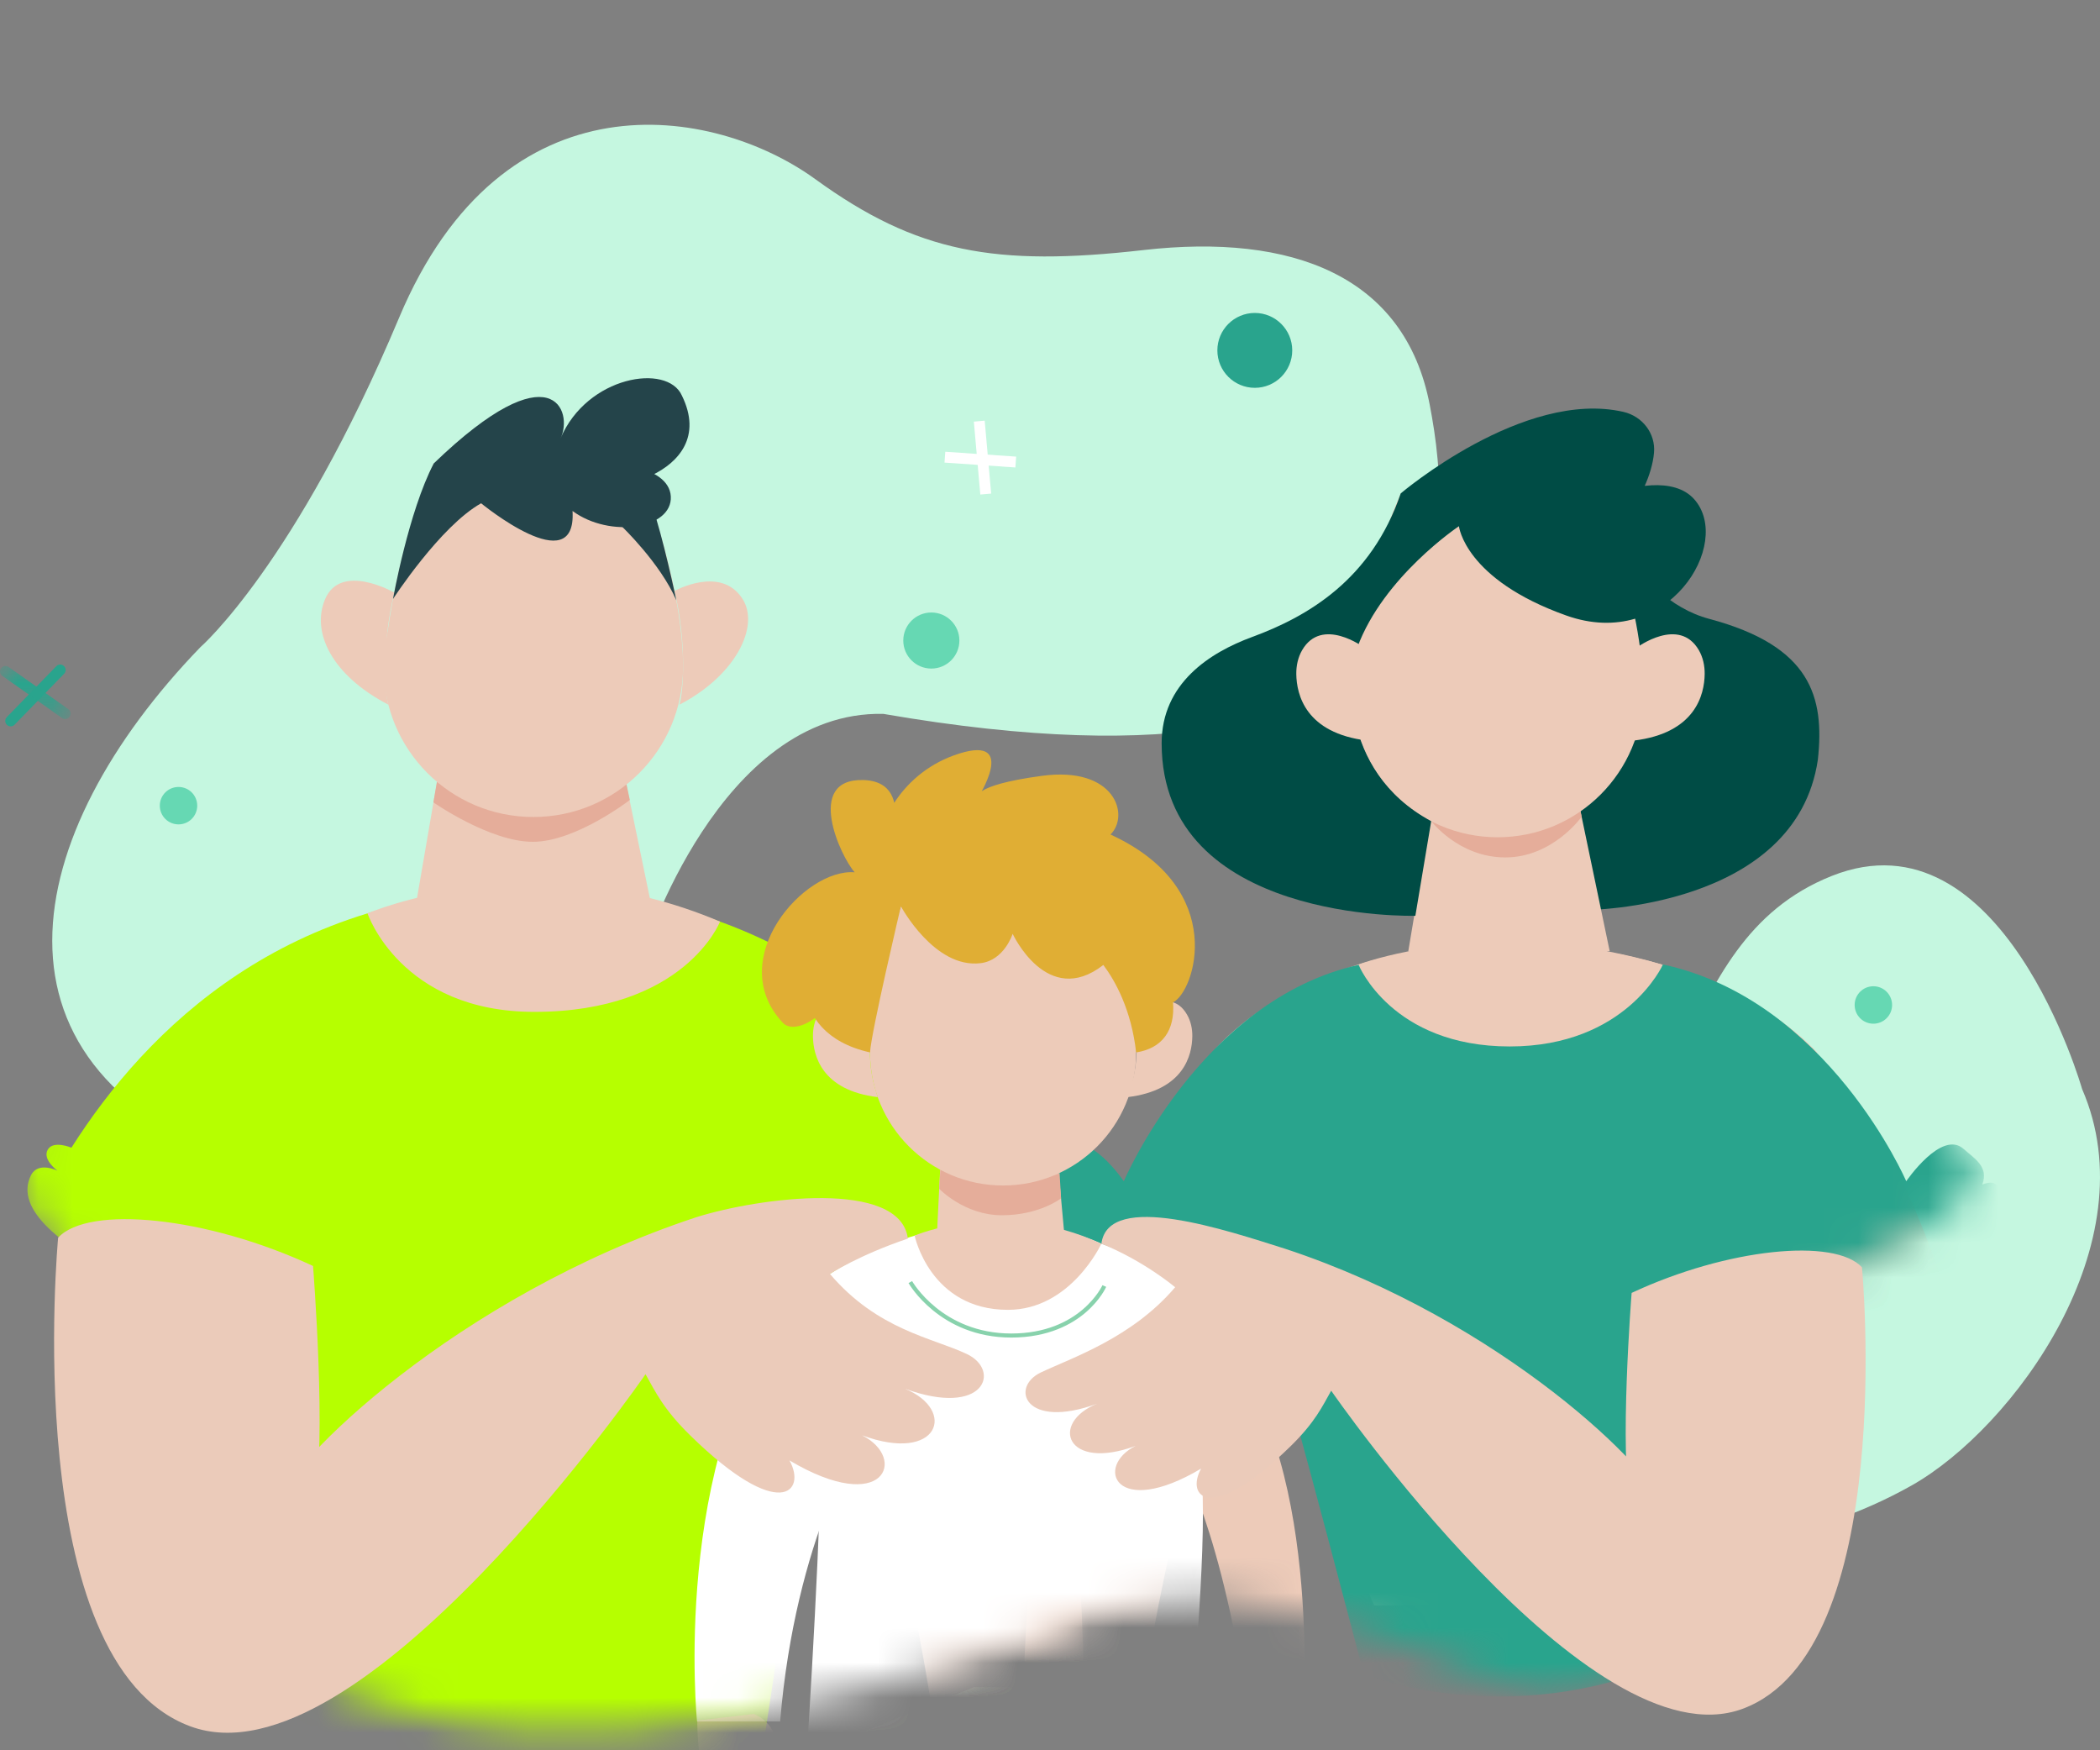
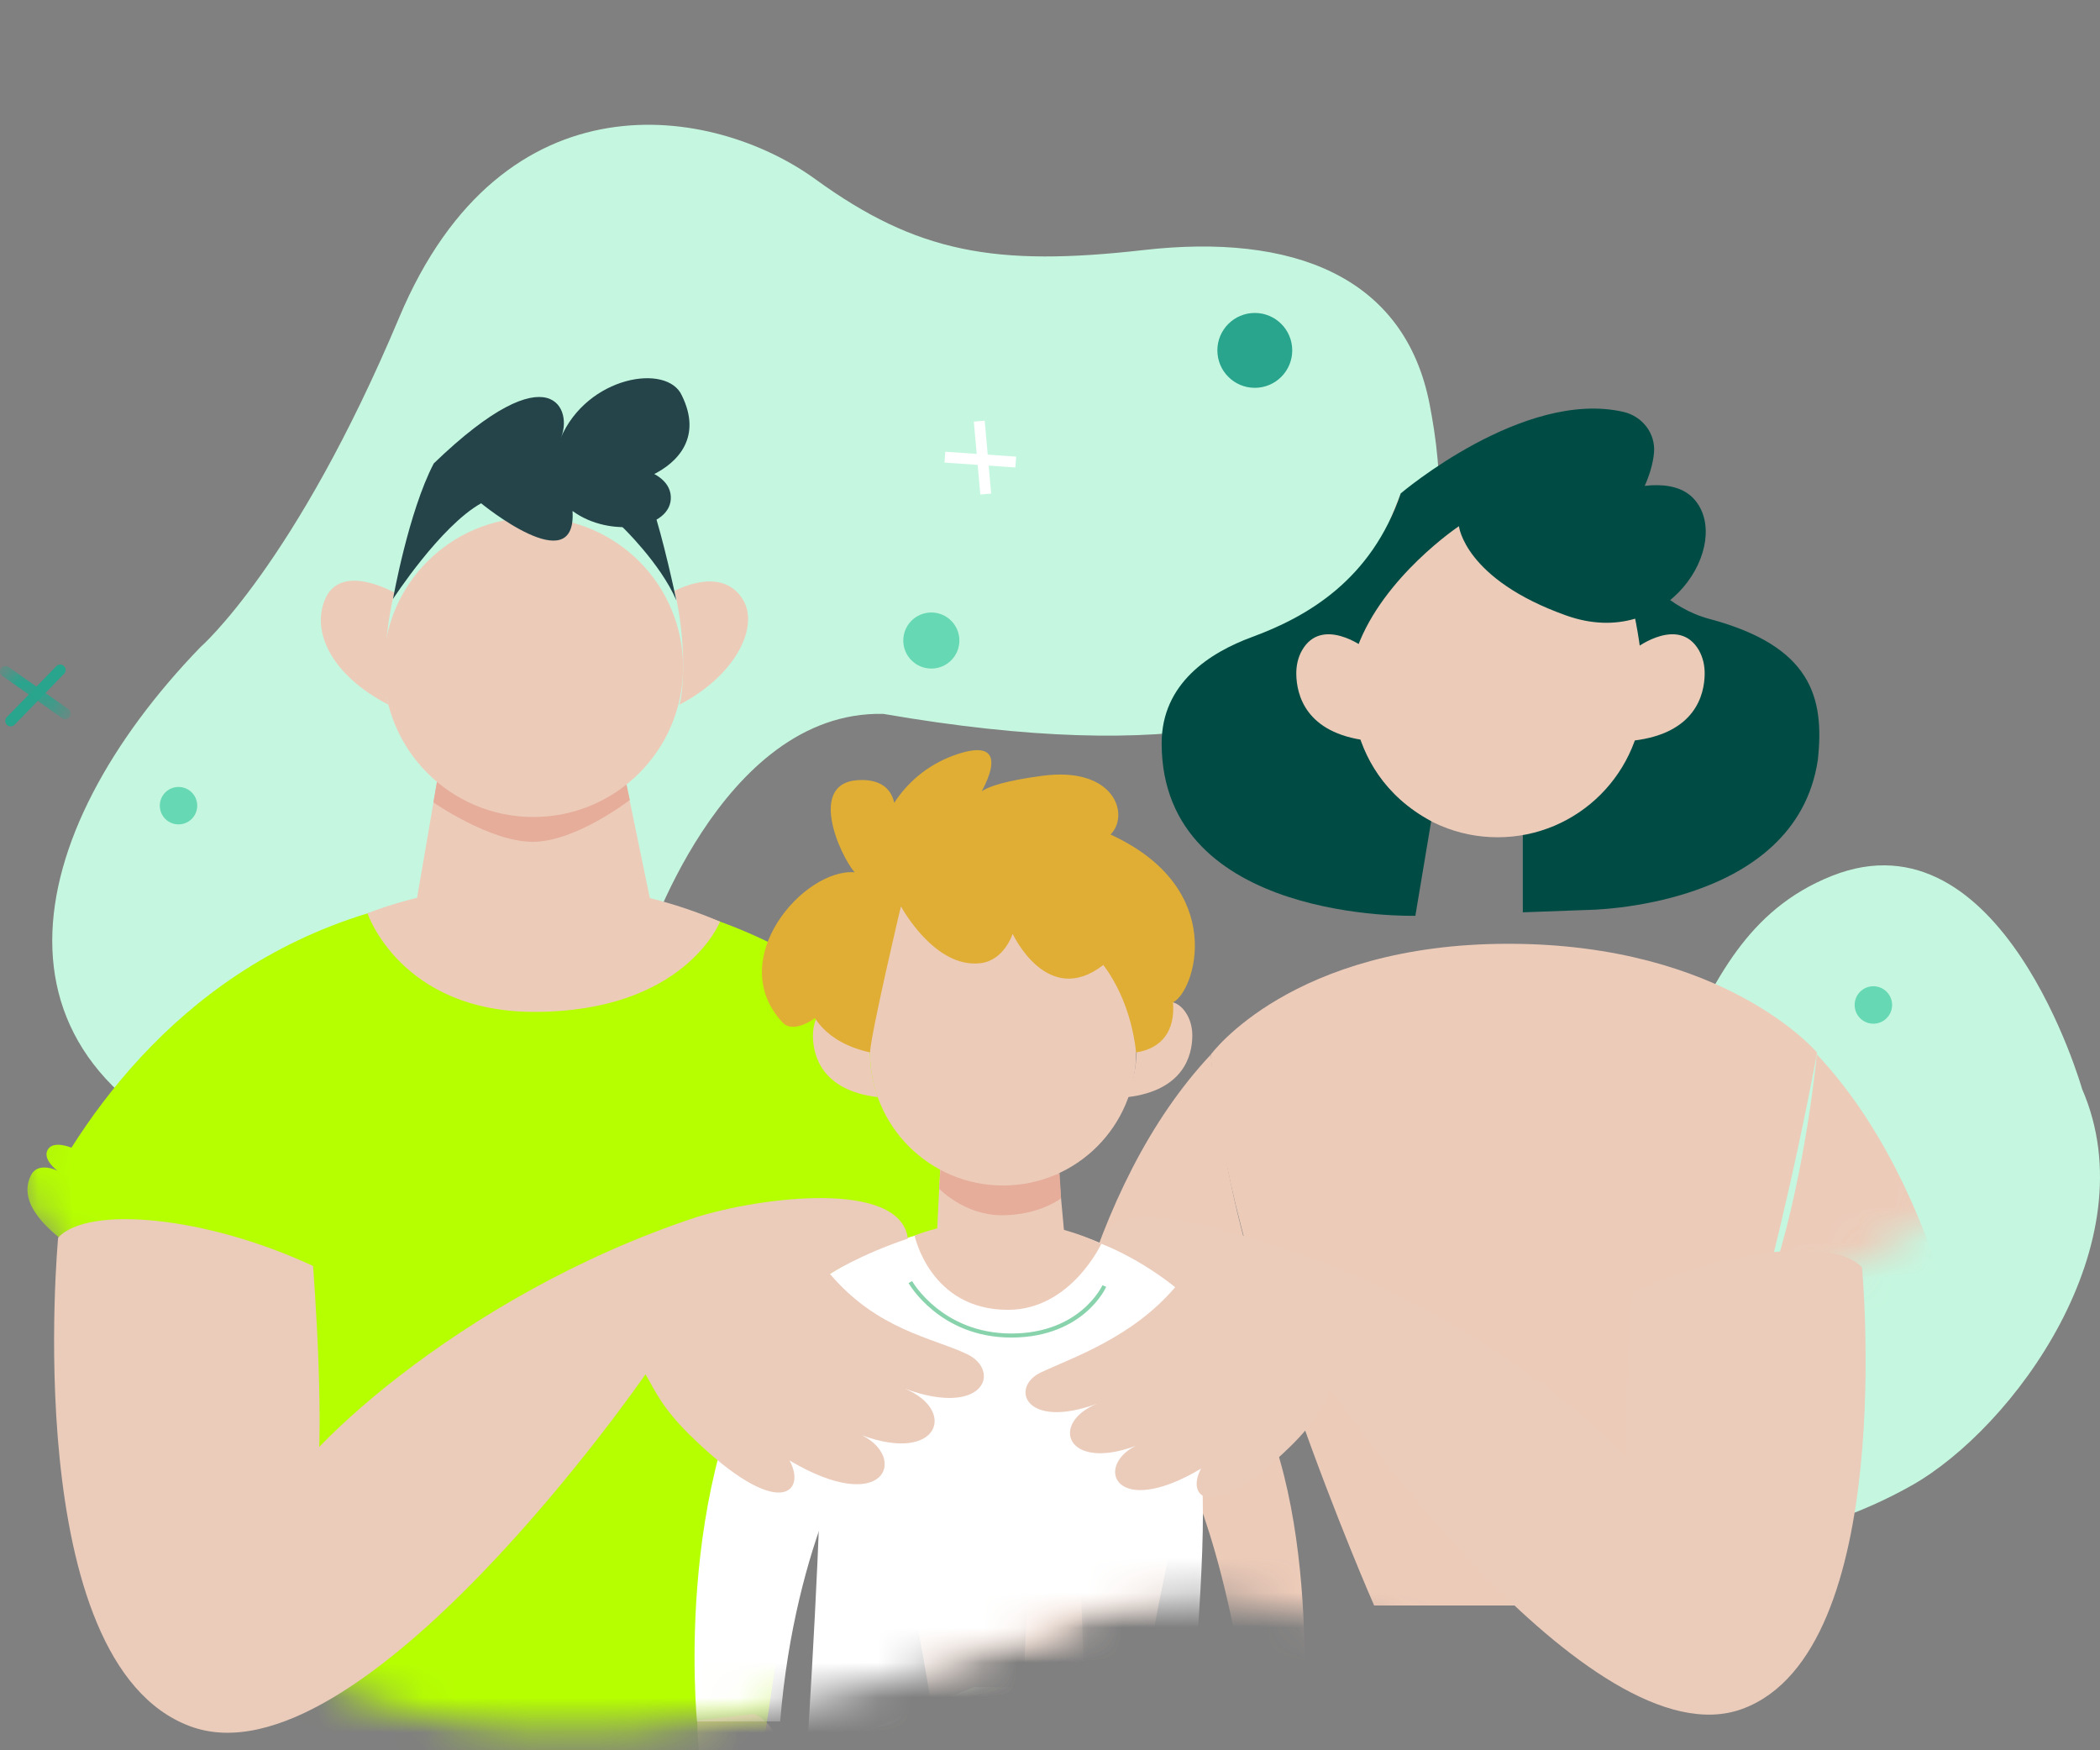
<svg xmlns="http://www.w3.org/2000/svg" xmlns:xlink="http://www.w3.org/1999/xlink" width="60px" height="50px" viewBox="0 0 60 50" version="1.1">
  <rect x="0" y="0" width="60" height="50" fill="#808080" stroke="none" />
  <title>family</title>
  <defs>
    <path d="M20.224,-1.98543951e-15 C15.841,0.009 11.917,1.564 10.828,6.174 L10.828,6.174 C8.774,14.871 2.878,14.694 0.096,26.924 L0.096,26.924 C-0.243,28.416 0.447,30.385 0.192,31.858 L0.192,31.858 C0.026,32.817 -0.343,34.884 1.073,35.356 L1.073,35.356 C1.911,41.83 5.221,55.081 28.585,46.825 L28.585,46.825 C33.068,44.726 36.627,45.862 39.49,46.998 L39.49,46.998 C41.441,47.772 43.069,48.546 44.446,48.297 L44.446,48.297 C48.469,47.568 50.081,42.039 50.635,38.191 L50.635,38.191 C51.069,35.179 57.961,35.303 55.006,32.148 L55.006,32.148 C51.999,28.937 50.024,26.259 51.565,24.746 L51.565,24.746 C57.904,18.521 58.759,5.988 41.672,7.682 L41.672,7.682 C38.333,8.013 37.971,10.871 34.946,5.131 L34.946,5.131 C33.959,3.257 26.664,0.014 20.302,-1.98543951e-15 L20.302,-1.98543951e-15 L20.224,-1.98543951e-15 Z" id="path-1" />
    <path d="M20.224,-1.98543951e-15 C15.841,0.009 11.917,1.564 10.828,6.174 L10.828,6.174 C8.774,14.871 2.878,14.694 0.096,26.924 L0.096,26.924 C-0.243,28.416 0.447,30.385 0.192,31.858 L0.192,31.858 C0.026,32.817 -0.343,34.884 1.073,35.356 L1.073,35.356 C1.911,41.83 5.221,55.081 28.585,46.825 L28.585,46.825 C33.068,44.726 36.627,45.862 39.49,46.998 L39.49,46.998 C41.441,47.772 43.069,48.546 44.446,48.297 L44.446,48.297 C48.469,47.568 50.081,42.039 50.635,38.191 L50.635,38.191 C51.069,35.179 57.961,35.303 55.006,32.148 L55.006,32.148 C51.999,28.937 50.024,26.259 51.565,24.746 L51.565,24.746 C57.904,18.521 58.759,5.988 41.672,7.682 L41.672,7.682 C38.333,8.013 37.971,10.871 34.946,5.131 L34.946,5.131 C33.959,3.257 26.664,0.014 20.302,-1.98543951e-15 L20.302,-1.98543951e-15" id="path-3" />
    <path d="M20.224,-1.98543951e-15 C15.841,0.009 11.917,1.564 10.828,6.174 L10.828,6.174 C8.774,14.871 2.878,14.694 0.096,26.924 L0.096,26.924 C-0.243,28.416 0.447,30.385 0.192,31.858 L0.192,31.858 C0.026,32.817 -0.343,34.884 1.073,35.356 L1.073,35.356 C1.911,41.83 5.221,55.081 28.585,46.825 L28.585,46.825 C33.068,44.726 36.627,45.862 39.49,46.998 L39.49,46.998 C41.441,47.772 43.069,48.546 44.446,48.297 L44.446,48.297 C48.469,47.568 50.081,42.039 50.635,38.191 L50.635,38.191 C51.069,35.179 57.961,35.303 55.006,32.148 L55.006,32.148 C51.999,28.937 50.024,26.259 51.565,24.746 L51.565,24.746 C57.904,18.521 58.759,5.988 41.672,7.682 L41.672,7.682 C38.333,8.013 37.971,10.871 34.946,5.131 L34.946,5.131 C33.959,3.257 26.664,0.014 20.302,-1.98543951e-15 L20.302,-1.98543951e-15" id="path-5" />
    <path d="M20.224,-1.98543951e-15 C15.841,0.009 11.917,1.564 10.828,6.174 L10.828,6.174 C8.774,14.871 2.878,14.694 0.096,26.924 L0.096,26.924 C-0.243,28.416 0.447,30.385 0.192,31.858 L0.192,31.858 C0.026,32.817 -0.343,34.884 1.073,35.356 L1.073,35.356 C1.911,41.83 5.221,55.081 28.585,46.825 L28.585,46.825 C33.068,44.726 36.627,45.862 39.49,46.998 L39.49,46.998 C41.441,47.772 43.069,48.546 44.446,48.297 L44.446,48.297 C48.469,47.568 50.081,42.039 50.635,38.191 L50.635,38.191 C51.069,35.179 57.961,35.303 55.006,32.148 L55.006,32.148 C51.999,28.937 50.024,26.259 51.565,24.746 L51.565,24.746 C57.904,18.521 58.759,5.988 41.672,7.682 L41.672,7.682 C38.333,8.013 37.971,10.871 34.946,5.131 L34.946,5.131 C33.959,3.257 26.664,0.014 20.302,-1.98543951e-15 L20.302,-1.98543951e-15" id="path-7" />
    <path d="M20.224,-1.98543951e-15 C15.841,0.009 11.917,1.564 10.828,6.174 L10.828,6.174 C8.774,14.871 2.878,14.694 0.096,26.924 L0.096,26.924 C-0.243,28.416 0.447,30.385 0.192,31.858 L0.192,31.858 C0.026,32.817 -0.343,34.884 1.073,35.356 L1.073,35.356 C1.911,41.83 5.221,55.081 28.585,46.825 L28.585,46.825 C33.068,44.726 36.627,45.862 39.49,46.998 L39.49,46.998 C41.441,47.772 43.069,48.546 44.446,48.297 L44.446,48.297 C48.469,47.568 50.081,42.039 50.635,38.191 L50.635,38.191 C51.069,35.179 57.961,35.303 55.006,32.148 L55.006,32.148 C51.999,28.937 50.024,26.259 51.565,24.746 L51.565,24.746 C57.904,18.521 58.759,5.988 41.672,7.682 L41.672,7.682 C38.333,8.013 37.971,10.871 34.946,5.131 L34.946,5.131 C33.959,3.257 26.664,0.014 20.302,-1.98543951e-15 L20.302,-1.98543951e-15" id="path-9" />
-     <path d="M20.224,-1.98543951e-15 C15.841,0.009 11.917,1.564 10.828,6.174 L10.828,6.174 C8.774,14.871 2.878,14.694 0.096,26.924 L0.096,26.924 C-0.243,28.416 0.447,30.385 0.192,31.858 L0.192,31.858 C0.026,32.817 -0.343,34.884 1.073,35.356 L1.073,35.356 C1.911,41.83 5.221,55.081 28.585,46.825 L28.585,46.825 C33.068,44.726 36.627,45.862 39.49,46.998 L39.49,46.998 C41.441,47.772 43.069,48.546 44.446,48.297 L44.446,48.297 C48.469,47.568 50.081,42.039 50.635,38.191 L50.635,38.191 C51.069,35.179 57.961,35.303 55.006,32.148 L55.006,32.148 C51.999,28.937 50.024,26.259 51.565,24.746 L51.565,24.746 C57.904,18.521 58.759,5.988 41.672,7.682 L41.672,7.682 C38.333,8.013 37.971,10.871 34.946,5.131 L34.946,5.131 C33.959,3.257 26.664,0.014 20.302,-1.98543951e-15 L20.302,-1.98543951e-15" id="path-11" />
-     <path d="M20.224,-1.98543951e-15 C15.841,0.009 11.917,1.564 10.828,6.174 L10.828,6.174 C8.774,14.871 2.878,14.694 0.096,26.924 L0.096,26.924 C-0.243,28.416 0.447,30.385 0.192,31.858 L0.192,31.858 C0.026,32.817 -0.343,34.884 1.073,35.356 L1.073,35.356 C1.911,41.83 5.221,55.081 28.585,46.825 L28.585,46.825 C33.068,44.726 36.627,45.862 39.49,46.998 L39.49,46.998 C41.441,47.772 43.069,48.546 44.446,48.297 L44.446,48.297 C48.469,47.568 50.081,42.039 50.635,38.191 L50.635,38.191 C51.069,35.179 57.961,35.303 55.006,32.148 L55.006,32.148 C51.999,28.937 50.024,26.259 51.565,24.746 L51.565,24.746 C57.904,18.521 58.759,5.988 41.672,7.682 L41.672,7.682 C38.333,8.013 37.971,10.871 34.946,5.131 L34.946,5.131 C33.959,3.257 26.664,0.014 20.302,-1.98543951e-15 L20.302,-1.98543951e-15 L20.224,-1.98543951e-15 Z" id="path-13" />
    <path d="M20.224,-1.98543951e-15 C15.841,0.009 11.917,1.564 10.828,6.174 L10.828,6.174 C8.774,14.871 2.878,14.694 0.096,26.924 L0.096,26.924 C-0.243,28.416 0.447,30.385 0.192,31.858 L0.192,31.858 C0.026,32.817 -0.343,34.884 1.073,35.356 L1.073,35.356 C1.911,41.83 5.221,55.081 28.585,46.825 L28.585,46.825 C33.068,44.726 36.627,45.862 39.49,46.998 L39.49,46.998 C41.441,47.772 43.069,48.546 44.446,48.297 L44.446,48.297 C48.469,47.568 50.081,42.039 50.635,38.191 L50.635,38.191 C51.069,35.179 57.961,35.303 55.006,32.148 L55.006,32.148 C51.999,28.937 50.024,26.259 51.565,24.746 L51.565,24.746 C57.904,18.521 58.759,5.988 41.672,7.682 L41.672,7.682 C38.333,8.013 37.971,10.871 34.946,5.131 L34.946,5.131 C33.959,3.257 26.664,0.014 20.302,-1.98543951e-15 L20.302,-1.98543951e-15" id="path-15" />
    <path d="M20.224,-1.98543951e-15 C15.841,0.009 11.917,1.564 10.828,6.174 L10.828,6.174 C8.774,14.871 2.878,14.694 0.096,26.924 L0.096,26.924 C-0.243,28.416 0.447,30.385 0.192,31.858 L0.192,31.858 C0.026,32.817 -0.343,34.884 1.073,35.356 L1.073,35.356 C1.911,41.83 5.221,55.081 28.585,46.825 L28.585,46.825 C33.068,44.726 36.627,45.862 39.49,46.998 L39.49,46.998 C41.441,47.772 43.069,48.546 44.446,48.297 L44.446,48.297 C48.469,47.568 50.081,42.039 50.635,38.191 L50.635,38.191 C51.069,35.179 57.961,35.303 55.006,32.148 L55.006,32.148 C51.999,28.937 50.024,26.259 51.565,24.746 L51.565,24.746 C57.904,18.521 58.759,5.988 41.672,7.682 L41.672,7.682 C38.333,8.013 37.971,10.871 34.946,5.131 L34.946,5.131 C33.959,3.257 26.664,0.014 20.302,-1.98543951e-15 L20.302,-1.98543951e-15" id="path-17" />
    <path d="M20.224,-1.98543951e-15 C15.841,0.009 11.917,1.564 10.828,6.174 L10.828,6.174 C8.774,14.871 2.878,14.694 0.096,26.924 L0.096,26.924 C-0.243,28.416 0.447,30.385 0.192,31.858 L0.192,31.858 C0.026,32.817 -0.343,34.884 1.073,35.356 L1.073,35.356 C1.911,41.83 5.221,55.081 28.585,46.825 L28.585,46.825 C33.068,44.726 36.627,45.862 39.49,46.998 L39.49,46.998 C41.441,47.772 43.069,48.546 44.446,48.297 L44.446,48.297 C48.469,47.568 50.081,42.039 50.635,38.191 L50.635,38.191 C51.069,35.179 57.961,35.303 55.006,32.148 L55.006,32.148 C51.999,28.937 50.024,26.259 51.565,24.746 L51.565,24.746 C57.904,18.521 58.759,5.988 41.672,7.682 L41.672,7.682 C38.333,8.013 37.971,10.871 34.946,5.131 L34.946,5.131 C33.959,3.257 26.664,0.014 20.302,-1.98543951e-15 L20.302,-1.98543951e-15" id="path-19" />
    <path d="M20.224,-1.98543951e-15 C15.841,0.009 11.917,1.564 10.828,6.174 L10.828,6.174 C8.774,14.871 2.878,14.694 0.096,26.924 L0.096,26.924 C-0.243,28.416 0.447,30.385 0.192,31.858 L0.192,31.858 C0.026,32.817 -0.343,34.884 1.073,35.356 L1.073,35.356 C1.911,41.83 5.221,55.081 28.585,46.825 L28.585,46.825 C33.068,44.726 36.627,45.862 39.49,46.998 L39.49,46.998 C41.441,47.772 43.069,48.546 44.446,48.297 L44.446,48.297 C48.469,47.568 50.081,42.039 50.635,38.191 L50.635,38.191 C51.069,35.179 57.961,35.303 55.006,32.148 L55.006,32.148 C51.999,28.937 50.024,26.259 51.565,24.746 L51.565,24.746 C57.904,18.521 58.759,5.988 41.672,7.682 L41.672,7.682 C38.333,8.013 37.971,10.871 34.946,5.131 L34.946,5.131 C33.959,3.257 26.664,0.014 20.302,-1.98543951e-15 L20.302,-1.98543951e-15" id="path-21" />
    <path d="M20.224,-1.98543951e-15 C15.841,0.009 11.917,1.564 10.828,6.174 L10.828,6.174 C8.774,14.871 2.878,14.694 0.096,26.924 L0.096,26.924 C-0.243,28.416 0.447,30.385 0.192,31.858 L0.192,31.858 C0.026,32.817 -0.343,34.884 1.073,35.356 L1.073,35.356 C1.911,41.83 5.221,55.081 28.585,46.825 L28.585,46.825 C33.068,44.726 36.627,45.862 39.49,46.998 L39.49,46.998 C41.441,47.772 43.069,48.546 44.446,48.297 L44.446,48.297 C48.469,47.568 50.081,42.039 50.635,38.191 L50.635,38.191 C51.069,35.179 57.961,35.303 55.006,32.148 L55.006,32.148 C51.999,28.937 50.024,26.259 51.565,24.746 L51.565,24.746 C57.904,18.521 58.759,5.988 41.672,7.682 L41.672,7.682 C38.333,8.013 37.971,10.871 34.946,5.131 L34.946,5.131 C33.959,3.257 26.664,0.014 20.302,-1.98543951e-15 L20.302,-1.98543951e-15" id="path-23" />
    <path d="M20.224,-1.98543951e-15 C15.841,0.009 11.917,1.564 10.828,6.174 L10.828,6.174 C8.774,14.871 2.878,14.694 0.096,26.924 L0.096,26.924 C-0.243,28.416 0.447,30.385 0.192,31.858 L0.192,31.858 C0.026,32.817 -0.343,34.884 1.073,35.356 L1.073,35.356 C1.911,41.83 5.221,55.081 28.585,46.825 L28.585,46.825 C33.068,44.726 36.627,45.862 39.49,46.998 L39.49,46.998 C41.441,47.772 43.069,48.546 44.446,48.297 L44.446,48.297 C48.469,47.568 50.081,42.039 50.635,38.191 L50.635,38.191 C51.069,35.179 57.961,35.303 55.006,32.148 L55.006,32.148 C51.999,28.937 50.024,26.259 51.565,24.746 L51.565,24.746 C57.904,18.521 58.759,5.988 41.672,7.682 L41.672,7.682 C38.333,8.013 37.971,10.871 34.946,5.131 L34.946,5.131 C33.959,3.257 26.664,0.014 20.302,-1.98543951e-15 L20.302,-1.98543951e-15" id="path-25" />
    <path d="M20.224,-1.98543951e-15 C15.841,0.009 11.917,1.564 10.828,6.174 L10.828,6.174 C8.774,14.871 2.878,14.694 0.096,26.924 L0.096,26.924 C-0.243,28.416 0.447,30.385 0.192,31.858 L0.192,31.858 C0.026,32.817 -0.343,34.884 1.073,35.356 L1.073,35.356 C1.911,41.83 5.221,55.081 28.585,46.825 L28.585,46.825 C33.068,44.726 36.627,45.862 39.49,46.998 L39.49,46.998 C41.441,47.772 43.069,48.546 44.446,48.297 L44.446,48.297 C48.469,47.568 50.081,42.039 50.635,38.191 L50.635,38.191 C51.069,35.179 57.961,35.303 55.006,32.148 L55.006,32.148 C51.999,28.937 50.024,26.259 51.565,24.746 L51.565,24.746 C57.904,18.521 58.759,5.988 41.672,7.682 L41.672,7.682 C38.333,8.013 37.971,10.871 34.946,5.131 L34.946,5.131 C33.959,3.257 26.664,0.014 20.302,-1.98543951e-15 L20.302,-1.98543951e-15 L20.224,-1.98543951e-15 Z" id="path-27" />
    <path d="M20.224,-1.98543951e-15 C15.841,0.009 11.917,1.564 10.828,6.174 L10.828,6.174 C8.774,14.871 2.878,14.694 0.096,26.924 L0.096,26.924 C-0.243,28.416 0.447,30.385 0.192,31.858 L0.192,31.858 C0.026,32.817 -0.343,34.884 1.073,35.356 L1.073,35.356 C1.911,41.83 5.221,55.081 28.585,46.825 L28.585,46.825 C33.068,44.726 36.627,45.862 39.49,46.998 L39.49,46.998 C41.441,47.772 43.069,48.546 44.446,48.297 L44.446,48.297 C48.469,47.568 50.081,42.039 50.635,38.191 L50.635,38.191 C51.069,35.179 57.961,35.303 55.006,32.148 L55.006,32.148 C51.999,28.937 50.024,26.259 51.565,24.746 L51.565,24.746 C57.904,18.521 58.759,5.988 41.672,7.682 L41.672,7.682 C38.333,8.013 37.971,10.871 34.946,5.131 L34.946,5.131 C33.959,3.257 26.664,0.014 20.302,-1.98543951e-15 L20.302,-1.98543951e-15" id="path-29" />
    <path d="M20.224,-1.98543951e-15 C15.841,0.009 11.917,1.564 10.828,6.174 L10.828,6.174 C8.774,14.871 2.878,14.694 0.096,26.924 L0.096,26.924 C-0.243,28.416 0.447,30.385 0.192,31.858 L0.192,31.858 C0.026,32.817 -0.343,34.884 1.073,35.356 L1.073,35.356 C1.911,41.83 5.221,55.081 28.585,46.825 L28.585,46.825 C33.068,44.726 36.627,45.862 39.49,46.998 L39.49,46.998 C41.441,47.772 43.069,48.546 44.446,48.297 L44.446,48.297 C48.469,47.568 50.081,42.039 50.635,38.191 L50.635,38.191 C51.069,35.179 57.961,35.303 55.006,32.148 L55.006,32.148 C51.999,28.937 50.024,26.259 51.565,24.746 L51.565,24.746 C57.904,18.521 58.759,5.988 41.672,7.682 L41.672,7.682 C38.333,8.013 37.971,10.871 34.946,5.131 L34.946,5.131 C33.959,3.257 26.664,0.014 20.302,-1.98543951e-15 L20.302,-1.98543951e-15" id="path-31" />
    <path d="M20.224,-1.98543951e-15 C15.841,0.009 11.917,1.564 10.828,6.174 L10.828,6.174 C8.774,14.871 2.878,14.694 0.096,26.924 L0.096,26.924 C-0.243,28.416 0.447,30.385 0.192,31.858 L0.192,31.858 C0.026,32.817 -0.343,34.884 1.073,35.356 L1.073,35.356 C1.911,41.83 5.221,55.081 28.585,46.825 L28.585,46.825 C33.068,44.726 36.627,45.862 39.49,46.998 L39.49,46.998 C41.441,47.772 43.069,48.546 44.446,48.297 L44.446,48.297 C48.469,47.568 50.081,42.039 50.635,38.191 L50.635,38.191 C51.069,35.179 57.961,35.303 55.006,32.148 L55.006,32.148 C51.999,28.937 50.024,26.259 51.565,24.746 L51.565,24.746 C57.904,18.521 58.759,5.988 41.672,7.682 L41.672,7.682 C38.333,8.013 37.971,10.871 34.946,5.131 L34.946,5.131 C33.959,3.257 26.664,0.014 20.302,-1.98543951e-15 L20.302,-1.98543951e-15" id="path-33" />
    <path d="M20.224,-1.98543951e-15 C15.841,0.009 11.917,1.564 10.828,6.174 L10.828,6.174 C8.774,14.871 2.878,14.694 0.096,26.924 L0.096,26.924 C-0.243,28.416 0.447,30.385 0.192,31.858 L0.192,31.858 C0.026,32.817 -0.343,34.884 1.073,35.356 L1.073,35.356 C1.911,41.83 5.221,55.081 28.585,46.825 L28.585,46.825 C33.068,44.726 36.627,45.862 39.49,46.998 L39.49,46.998 C41.441,47.772 43.069,48.546 44.446,48.297 L44.446,48.297 C48.469,47.568 50.081,42.039 50.635,38.191 L50.635,38.191 C51.069,35.179 57.961,35.303 55.006,32.148 L55.006,32.148 C51.999,28.937 50.024,26.259 51.565,24.746 L51.565,24.746 C57.904,18.521 58.759,5.988 41.672,7.682 L41.672,7.682 C38.333,8.013 37.971,10.871 34.946,5.131 L34.946,5.131 C33.959,3.257 26.664,0.014 20.302,-1.98543951e-15 L20.302,-1.98543951e-15" id="path-35" />
    <path d="M20.224,-1.98543951e-15 C15.841,0.009 11.917,1.564 10.828,6.174 L10.828,6.174 C8.774,14.871 2.878,14.694 0.096,26.924 L0.096,26.924 C-0.243,28.416 0.447,30.385 0.192,31.858 L0.192,31.858 C0.026,32.817 -0.343,34.884 1.073,35.356 L1.073,35.356 C1.911,41.83 5.221,55.081 28.585,46.825 L28.585,46.825 C33.068,44.726 36.627,45.862 39.49,46.998 L39.49,46.998 C41.441,47.772 43.069,48.546 44.446,48.297 L44.446,48.297 C48.469,47.568 50.081,42.039 50.635,38.191 L50.635,38.191 C51.069,35.179 57.961,35.303 55.006,32.148 L55.006,32.148 C51.999,28.937 50.024,26.259 51.565,24.746 L51.565,24.746 C57.904,18.521 58.759,5.988 41.672,7.682 L41.672,7.682 C38.333,8.013 37.971,10.871 34.946,5.131 L34.946,5.131 C33.959,3.257 26.664,0.014 20.302,-1.98543951e-15 L20.302,-1.98543951e-15" id="path-37" />
    <path d="M20.224,-1.98543951e-15 C15.841,0.009 11.917,1.564 10.828,6.174 L10.828,6.174 C8.774,14.871 2.878,14.694 0.096,26.924 L0.096,26.924 C-0.243,28.416 0.447,30.385 0.192,31.858 L0.192,31.858 C0.026,32.817 -0.343,34.884 1.073,35.356 L1.073,35.356 C1.911,41.83 5.221,55.081 28.585,46.825 L28.585,46.825 C33.068,44.726 36.627,45.862 39.49,46.998 L39.49,46.998 C41.441,47.772 43.069,48.546 44.446,48.297 L44.446,48.297 C48.469,47.568 50.081,42.039 50.635,38.191 L50.635,38.191 C51.069,35.179 57.961,35.303 55.006,32.148 L55.006,32.148 C51.999,28.937 50.024,26.259 51.565,24.746 L51.565,24.746 C57.904,18.521 58.759,5.988 41.672,7.682 L41.672,7.682 C38.333,8.013 37.971,10.871 34.946,5.131 L34.946,5.131 C33.959,3.257 26.664,0.014 20.302,-1.98543951e-15 L20.302,-1.98543951e-15" id="path-39" />
    <path d="M20.224,-1.98543951e-15 C15.841,0.009 11.917,1.564 10.828,6.174 L10.828,6.174 C8.774,14.871 2.878,14.694 0.096,26.924 L0.096,26.924 C-0.243,28.416 0.447,30.385 0.192,31.858 L0.192,31.858 C0.026,32.817 -0.343,34.884 1.073,35.356 L1.073,35.356 C1.911,41.83 5.221,55.081 28.585,46.825 L28.585,46.825 C33.068,44.726 36.627,45.862 39.49,46.998 L39.49,46.998 C41.441,47.772 43.069,48.546 44.446,48.297 L44.446,48.297 C48.469,47.568 50.081,42.039 50.635,38.191 L50.635,38.191 C51.069,35.179 57.961,35.303 55.006,32.148 L55.006,32.148 C51.999,28.937 50.024,26.259 51.565,24.746 L51.565,24.746 C57.904,18.521 58.759,5.988 41.672,7.682 L41.672,7.682 C38.333,8.013 37.971,10.871 34.946,5.131 L34.946,5.131 C33.959,3.257 26.664,0.014 20.302,-1.98543951e-15 L20.302,-1.98543951e-15" id="path-41" />
    <path d="M20.224,-1.98543951e-15 C15.841,0.009 11.917,1.564 10.828,6.174 L10.828,6.174 C8.774,14.871 2.878,14.694 0.096,26.924 L0.096,26.924 C-0.243,28.416 0.447,30.385 0.192,31.858 L0.192,31.858 C0.026,32.817 -0.343,34.884 1.073,35.356 L1.073,35.356 C1.911,41.83 5.221,55.081 28.585,46.825 L28.585,46.825 C33.068,44.726 36.627,45.862 39.49,46.998 L39.49,46.998 C41.441,47.772 43.069,48.546 44.446,48.297 L44.446,48.297 C48.469,47.568 50.081,42.039 50.635,38.191 L50.635,38.191 C51.069,35.179 57.961,35.303 55.006,32.148 L55.006,32.148 C51.999,28.937 50.024,26.259 51.565,24.746 L51.565,24.746 C57.904,18.521 58.759,5.988 41.672,7.682 L41.672,7.682 C38.333,8.013 37.971,10.871 34.946,5.131 L34.946,5.131 C33.959,3.257 26.664,0.014 20.302,-1.98543951e-15 L20.302,-1.98543951e-15" id="path-43" />
    <path d="M20.224,-1.98543951e-15 C15.841,0.009 11.917,1.564 10.828,6.174 L10.828,6.174 C8.774,14.871 2.878,14.694 0.096,26.924 L0.096,26.924 C-0.243,28.416 0.447,30.385 0.192,31.858 L0.192,31.858 C0.026,32.817 -0.343,34.884 1.073,35.356 L1.073,35.356 C1.911,41.83 5.221,55.081 28.585,46.825 L28.585,46.825 C33.068,44.726 36.627,45.862 39.49,46.998 L39.49,46.998 C41.441,47.772 43.069,48.546 44.446,48.297 L44.446,48.297 C48.469,47.568 50.081,42.039 50.635,38.191 L50.635,38.191 C51.069,35.179 57.961,35.303 55.006,32.148 L55.006,32.148 C51.999,28.937 50.024,26.259 51.565,24.746 L51.565,24.746 C57.904,18.521 58.759,5.988 41.672,7.682 L41.672,7.682 C38.333,8.013 37.971,10.871 34.946,5.131 L34.946,5.131 C33.959,3.257 26.664,0.014 20.302,-1.98543951e-15 L20.302,-1.98543951e-15 L20.224,-1.98543951e-15 Z" id="path-45" />
    <path d="M20.224,-1.98543951e-15 C15.841,0.009 11.917,1.564 10.828,6.174 L10.828,6.174 C8.774,14.871 2.878,14.694 0.096,26.924 L0.096,26.924 C-0.243,28.416 0.447,30.385 0.192,31.858 L0.192,31.858 C0.026,32.817 -0.343,34.884 1.073,35.356 L1.073,35.356 C1.911,41.83 5.221,55.081 28.585,46.825 L28.585,46.825 C33.068,44.726 36.627,45.862 39.49,46.998 L39.49,46.998 C41.441,47.772 43.069,48.546 44.446,48.297 L44.446,48.297 C48.469,47.568 50.081,42.039 50.635,38.191 L50.635,38.191 C51.069,35.179 57.961,35.303 55.006,32.148 L55.006,32.148 C51.999,28.937 50.024,26.259 51.565,24.746 L51.565,24.746 C57.904,18.521 58.759,5.988 41.672,7.682 L41.672,7.682 C38.333,8.013 37.971,10.871 34.946,5.131 L34.946,5.131 C33.959,3.257 26.664,0.014 20.302,-1.98543951e-15 L20.302,-1.98543951e-15" id="path-47" />
    <path d="M20.224,-1.98543951e-15 C15.841,0.009 11.917,1.564 10.828,6.174 L10.828,6.174 C8.774,14.871 2.878,14.694 0.096,26.924 L0.096,26.924 C-0.243,28.416 0.447,30.385 0.192,31.858 L0.192,31.858 C0.026,32.817 -0.343,34.884 1.073,35.356 L1.073,35.356 C1.911,41.83 5.221,55.081 28.585,46.825 L28.585,46.825 C33.068,44.726 36.627,45.862 39.49,46.998 L39.49,46.998 C41.441,47.772 43.069,48.546 44.446,48.297 L44.446,48.297 C48.469,47.568 50.081,42.039 50.635,38.191 L50.635,38.191 C51.069,35.179 57.961,35.303 55.006,32.148 L55.006,32.148 C51.999,28.937 50.024,26.259 51.565,24.746 L51.565,24.746 C57.904,18.521 58.759,5.988 41.672,7.682 L41.672,7.682 C38.333,8.013 37.971,10.871 34.946,5.131 L34.946,5.131 C33.959,3.257 26.664,0.014 20.302,-1.98543951e-15 L20.302,-1.98543951e-15 L20.224,-1.98543951e-15 Z" id="path-49" />
    <path d="M20.224,-1.98543951e-15 C15.841,0.009 11.917,1.564 10.828,6.174 L10.828,6.174 C8.774,14.871 2.878,14.694 0.096,26.924 L0.096,26.924 C-0.243,28.416 0.447,30.385 0.192,31.858 L0.192,31.858 C0.026,32.817 -0.343,34.884 1.073,35.356 L1.073,35.356 C1.911,41.83 5.221,55.081 28.585,46.825 L28.585,46.825 C33.068,44.726 36.627,45.862 39.49,46.998 L39.49,46.998 C41.441,47.772 43.069,48.546 44.446,48.297 L44.446,48.297 C48.469,47.568 50.081,42.039 50.635,38.191 L50.635,38.191 C51.069,35.179 57.961,35.303 55.006,32.148 L55.006,32.148 C51.999,28.937 50.024,26.259 51.565,24.746 L51.565,24.746 C57.904,18.521 58.759,5.988 41.672,7.682 L41.672,7.682 C38.333,8.013 37.971,10.871 34.946,5.131 L34.946,5.131 C33.959,3.257 26.664,0.014 20.302,-1.98543951e-15 L20.302,-1.98543951e-15" id="path-51" />
    <path d="M20.224,-1.98543951e-15 C15.841,0.009 11.917,1.564 10.828,6.174 L10.828,6.174 C8.774,14.871 2.878,14.694 0.096,26.924 L0.096,26.924 C-0.243,28.416 0.447,30.385 0.192,31.858 L0.192,31.858 C0.026,32.817 -0.343,34.884 1.073,35.356 L1.073,35.356 C1.911,41.83 5.221,55.081 28.585,46.825 L28.585,46.825 C33.068,44.726 36.627,45.862 39.49,46.998 L39.49,46.998 C41.441,47.772 43.069,48.546 44.446,48.297 L44.446,48.297 C48.469,47.568 50.081,42.039 50.635,38.191 L50.635,38.191 C51.069,35.179 57.961,35.303 55.006,32.148 L55.006,32.148 C51.999,28.937 50.024,26.259 51.565,24.746 L51.565,24.746 C57.904,18.521 58.759,5.988 41.672,7.682 L41.672,7.682 C38.333,8.013 37.971,10.871 34.946,5.131 L34.946,5.131 C33.959,3.257 26.664,0.014 20.302,-1.98543951e-15 L20.302,-1.98543951e-15" id="path-53" />
    <path d="M20.224,-1.98543951e-15 C15.841,0.009 11.917,1.564 10.828,6.174 L10.828,6.174 C8.774,14.871 2.878,14.694 0.096,26.924 L0.096,26.924 C-0.243,28.416 0.447,30.385 0.192,31.858 L0.192,31.858 C0.026,32.817 -0.343,34.884 1.073,35.356 L1.073,35.356 C1.911,41.83 5.221,55.081 28.585,46.825 L28.585,46.825 C33.068,44.726 36.627,45.862 39.49,46.998 L39.49,46.998 C41.441,47.772 43.069,48.546 44.446,48.297 L44.446,48.297 C48.469,47.568 50.081,42.039 50.635,38.191 L50.635,38.191 C51.069,35.179 57.961,35.303 55.006,32.148 L55.006,32.148 C51.999,28.937 50.024,26.259 51.565,24.746 L51.565,24.746 C57.904,18.521 58.759,5.988 41.672,7.682 L41.672,7.682 C38.333,8.013 37.971,10.871 34.946,5.131 L34.946,5.131 C33.959,3.257 26.664,0.014 20.302,-1.98543951e-15 L20.302,-1.98543951e-15" id="path-55" />
    <path d="M20.224,-1.98543951e-15 C15.841,0.009 11.917,1.564 10.828,6.174 L10.828,6.174 C8.774,14.871 2.878,14.694 0.096,26.924 L0.096,26.924 C-0.243,28.416 0.447,30.385 0.192,31.858 L0.192,31.858 C0.026,32.817 -0.343,34.884 1.073,35.356 L1.073,35.356 C1.911,41.83 5.221,55.081 28.585,46.825 L28.585,46.825 C33.068,44.726 36.627,45.862 39.49,46.998 L39.49,46.998 C41.441,47.772 43.069,48.546 44.446,48.297 L44.446,48.297 C48.469,47.568 50.081,42.039 50.635,38.191 L50.635,38.191 C51.069,35.179 57.961,35.303 55.006,32.148 L55.006,32.148 C51.999,28.937 50.024,26.259 51.565,24.746 L51.565,24.746 C57.904,18.521 58.759,5.988 41.672,7.682 L41.672,7.682 C38.333,8.013 37.971,10.871 34.946,5.131 L34.946,5.131 C33.959,3.257 26.664,0.014 20.302,-1.98543951e-15 L20.302,-1.98543951e-15" id="path-57" />
    <path d="M20.224,-1.98543951e-15 C15.841,0.009 11.917,1.564 10.828,6.174 L10.828,6.174 C8.774,14.871 2.878,14.694 0.096,26.924 L0.096,26.924 C-0.243,28.416 0.447,30.385 0.192,31.858 L0.192,31.858 C0.026,32.817 -0.343,34.884 1.073,35.356 L1.073,35.356 C1.911,41.83 5.221,55.081 28.585,46.825 L28.585,46.825 C33.068,44.726 36.627,45.862 39.49,46.998 L39.49,46.998 C41.441,47.772 43.069,48.546 44.446,48.297 L44.446,48.297 C48.469,47.568 50.081,42.039 50.635,38.191 L50.635,38.191 C51.069,35.179 57.961,35.303 55.006,32.148 L55.006,32.148 C51.999,28.937 50.024,26.259 51.565,24.746 L51.565,24.746 C57.904,18.521 58.759,5.988 41.672,7.682 L41.672,7.682 C38.333,8.013 37.971,10.871 34.946,5.131 L34.946,5.131 C33.959,3.257 26.664,0.014 20.302,-1.98543951e-15 L20.302,-1.98543951e-15" id="path-59" />
-     <path d="M20.224,-1.98543951e-15 C15.841,0.009 11.917,1.564 10.828,6.174 L10.828,6.174 C8.774,14.871 2.878,14.694 0.096,26.924 L0.096,26.924 C-0.243,28.416 0.447,30.385 0.192,31.858 L0.192,31.858 C0.026,32.817 -0.343,34.884 1.073,35.356 L1.073,35.356 C1.911,41.83 5.221,55.081 28.585,46.825 L28.585,46.825 C33.068,44.726 36.627,45.862 39.49,46.998 L39.49,46.998 C41.441,47.772 43.069,48.546 44.446,48.297 L44.446,48.297 C48.469,47.568 50.081,42.039 50.635,38.191 L50.635,38.191 C51.069,35.179 57.961,35.303 55.006,32.148 L55.006,32.148 C51.999,28.937 50.024,26.259 51.565,24.746 L51.565,24.746 C57.904,18.521 58.759,5.988 41.672,7.682 L41.672,7.682 C38.333,8.013 37.971,10.871 34.946,5.131 L34.946,5.131 C33.959,3.257 26.664,0.014 20.302,-1.98543951e-15 L20.302,-1.98543951e-15 L20.224,-1.98543951e-15 Z" id="path-61" />
+     <path d="M20.224,-1.98543951e-15 C15.841,0.009 11.917,1.564 10.828,6.174 L10.828,6.174 C8.774,14.871 2.878,14.694 0.096,26.924 L0.096,26.924 C-0.243,28.416 0.447,30.385 0.192,31.858 L0.192,31.858 C0.026,32.817 -0.343,34.884 1.073,35.356 L1.073,35.356 C1.911,41.83 5.221,55.081 28.585,46.825 L28.585,46.825 C33.068,44.726 36.627,45.862 39.49,46.998 L39.49,46.998 C41.441,47.772 43.069,48.546 44.446,48.297 L44.446,48.297 C48.469,47.568 50.081,42.039 50.635,38.191 L50.635,38.191 C51.069,35.179 57.961,35.303 55.006,32.148 L55.006,32.148 C51.999,28.937 50.024,26.259 51.565,24.746 L51.565,24.746 L41.672,7.682 C38.333,8.013 37.971,10.871 34.946,5.131 L34.946,5.131 C33.959,3.257 26.664,0.014 20.302,-1.98543951e-15 L20.302,-1.98543951e-15 L20.224,-1.98543951e-15 Z" id="path-61" />
    <path d="M20.224,-1.98543951e-15 C15.841,0.009 11.917,1.564 10.828,6.174 L10.828,6.174 C8.774,14.871 2.878,14.694 0.096,26.924 L0.096,26.924 C-0.243,28.416 0.447,30.385 0.192,31.858 L0.192,31.858 C0.026,32.817 -0.343,34.884 1.073,35.356 L1.073,35.356 C1.911,41.83 5.221,55.081 28.585,46.825 L28.585,46.825 C33.068,44.726 36.627,45.862 39.49,46.998 L39.49,46.998 C41.441,47.772 43.069,48.546 44.446,48.297 L44.446,48.297 C48.469,47.568 50.081,42.039 50.635,38.191 L50.635,38.191 C51.069,35.179 57.961,35.303 55.006,32.148 L55.006,32.148 C51.999,28.937 50.024,26.259 51.565,24.746 L51.565,24.746 C57.904,18.521 58.759,5.988 41.672,7.682 L41.672,7.682 C38.333,8.013 37.971,10.871 34.946,5.131 L34.946,5.131 C33.959,3.257 26.664,0.014 20.302,-1.98543951e-15 L20.302,-1.98543951e-15 L20.224,-1.98543951e-15 Z" id="path-63" />
    <path d="M20.224,-1.98543951e-15 C15.841,0.009 11.917,1.564 10.828,6.174 L10.828,6.174 C8.774,14.871 2.878,14.694 0.096,26.924 L0.096,26.924 C-0.243,28.416 0.447,30.385 0.192,31.858 L0.192,31.858 C0.026,32.817 -0.343,34.884 1.073,35.356 L1.073,35.356 C1.911,41.83 5.221,55.081 28.585,46.825 L28.585,46.825 C33.068,44.726 36.627,45.862 39.49,46.998 L39.49,46.998 C41.441,47.772 43.069,48.546 44.446,48.297 L44.446,48.297 C48.469,47.568 50.081,42.039 50.635,38.191 L50.635,38.191 C51.069,35.179 57.961,35.303 55.006,32.148 L55.006,32.148 C51.999,28.937 50.024,26.259 51.565,24.746 L51.565,24.746 C57.904,18.521 58.759,5.988 41.672,7.682 L41.672,7.682 C38.333,8.013 37.971,10.871 34.946,5.131 L34.946,5.131 C33.959,3.257 26.664,0.014 20.302,-1.98543951e-15 L20.302,-1.98543951e-15" id="path-65" />
    <path d="M20.224,-1.98543951e-15 C15.841,0.009 11.917,1.564 10.828,6.174 L10.828,6.174 C8.774,14.871 2.878,14.694 0.096,26.924 L0.096,26.924 C-0.243,28.416 0.447,30.385 0.192,31.858 L0.192,31.858 C0.026,32.817 -0.343,34.884 1.073,35.356 L1.073,35.356 C1.911,41.83 5.221,55.081 28.585,46.825 L28.585,46.825 C33.068,44.726 36.627,45.862 39.49,46.998 L39.49,46.998 C41.441,47.772 43.069,48.546 44.446,48.297 L44.446,48.297 C48.469,47.568 50.081,42.039 50.635,38.191 L50.635,38.191 C51.069,35.179 57.961,35.303 55.006,32.148 L55.006,32.148 C51.999,28.937 50.024,26.259 51.565,24.746 L51.565,24.746 C57.904,18.521 58.759,5.988 41.672,7.682 L41.672,7.682 C38.333,8.013 37.971,10.871 34.946,5.131 L34.946,5.131 C33.959,3.257 26.664,0.014 20.302,-1.98543951e-15 L20.302,-1.98543951e-15" id="path-67" />
    <path d="M20.224,-1.98543951e-15 C15.841,0.009 11.917,1.564 10.828,6.174 L10.828,6.174 C8.774,14.871 2.878,14.694 0.096,26.924 L0.096,26.924 C-0.243,28.416 0.447,30.385 0.192,31.858 L0.192,31.858 C0.026,32.817 -0.343,34.884 1.073,35.356 L1.073,35.356 C1.911,41.83 5.221,55.081 28.585,46.825 L28.585,46.825 C33.068,44.726 36.627,45.862 39.49,46.998 L39.49,46.998 C41.441,47.772 43.069,48.546 44.446,48.297 L44.446,48.297 C48.469,47.568 50.081,42.039 50.635,38.191 L50.635,38.191 C51.069,35.179 57.961,35.303 55.006,32.148 L55.006,32.148 C51.999,28.937 50.024,26.259 51.565,24.746 L51.565,24.746 C57.904,18.521 58.759,5.988 41.672,7.682 L41.672,7.682 C38.333,8.013 37.971,10.871 34.946,5.131 L34.946,5.131 C33.959,3.257 26.664,0.014 20.302,-1.98543951e-15 L20.302,-1.98543951e-15" id="path-69" />
    <path d="M20.224,-1.98543951e-15 C15.841,0.009 11.917,1.564 10.828,6.174 L10.828,6.174 C8.774,14.871 2.878,14.694 0.096,26.924 L0.096,26.924 C-0.243,28.416 0.447,30.385 0.192,31.858 L0.192,31.858 C0.026,32.817 -0.343,34.884 1.073,35.356 L1.073,35.356 C1.911,41.83 5.221,55.081 28.585,46.825 L28.585,46.825 C33.068,44.726 36.627,45.862 39.49,46.998 L39.49,46.998 C41.441,47.772 43.069,48.546 44.446,48.297 L44.446,48.297 C48.469,47.568 50.081,42.039 50.635,38.191 L50.635,38.191 C51.069,35.179 57.961,35.303 55.006,32.148 L55.006,32.148 C51.999,28.937 50.024,26.259 51.565,24.746 L51.565,24.746 C57.904,18.521 58.759,5.988 41.672,7.682 L41.672,7.682 C38.333,8.013 37.971,10.871 34.946,5.131 L34.946,5.131 C33.959,3.257 26.664,0.014 20.302,-1.98543951e-15 L20.302,-1.98543951e-15 L20.224,-1.98543951e-15 Z" id="path-71" />
    <path d="M20.224,-1.98543951e-15 C15.841,0.009 11.917,1.564 10.828,6.174 L10.828,6.174 C8.774,14.871 2.878,14.694 0.096,26.924 L0.096,26.924 C-0.243,28.416 0.447,30.385 0.192,31.858 L0.192,31.858 C0.026,32.817 -0.343,34.884 1.073,35.356 L1.073,35.356 C1.911,41.83 5.221,55.081 28.585,46.825 L28.585,46.825 C33.068,44.726 36.627,45.862 39.49,46.998 L39.49,46.998 C41.441,47.772 43.069,48.546 44.446,48.297 L44.446,48.297 C48.469,47.568 50.081,42.039 50.635,38.191 L50.635,38.191 C51.069,35.179 57.961,35.303 55.006,32.148 L55.006,32.148 C51.999,28.937 50.024,26.259 51.565,24.746 L51.565,24.746 C57.904,18.521 58.759,5.988 41.672,7.682 L41.672,7.682 C38.333,8.013 37.971,10.871 34.946,5.131 L34.946,5.131 C33.959,3.257 26.664,0.014 20.302,-1.98543951e-15 L20.302,-1.98543951e-15" id="path-73" />
    <path d="M20.224,-1.98543951e-15 C15.841,0.009 11.917,1.564 10.828,6.174 L10.828,6.174 C8.774,14.871 2.878,14.694 0.096,26.924 L0.096,26.924 C-0.243,28.416 0.447,30.385 0.192,31.858 L0.192,31.858 C0.026,32.817 -0.343,34.884 1.073,35.356 L1.073,35.356 C1.911,41.83 5.221,55.081 28.585,46.825 L28.585,46.825 C33.068,44.726 36.627,45.862 39.49,46.998 L39.49,46.998 C41.441,47.772 43.069,48.546 44.446,48.297 L44.446,48.297 C48.469,47.568 50.081,42.039 50.635,38.191 L50.635,38.191 C51.069,35.179 57.961,35.303 55.006,32.148 L55.006,32.148 C51.999,28.937 50.024,26.259 51.565,24.746 L51.565,24.746 C57.904,18.521 58.759,5.988 41.672,7.682 L41.672,7.682 C38.333,8.013 37.971,10.871 34.946,5.131 L34.946,5.131 C33.959,3.257 26.664,0.014 20.302,-1.98543951e-15 L20.302,-1.98543951e-15" id="path-75" />
    <path d="M20.224,-1.98543951e-15 C15.841,0.009 11.917,1.564 10.828,6.174 L10.828,6.174 C8.774,14.871 2.878,14.694 0.096,26.924 L0.096,26.924 C-0.243,28.416 0.447,30.385 0.192,31.858 L0.192,31.858 C0.026,32.817 -0.343,34.884 1.073,35.356 L1.073,35.356 C1.911,41.83 5.221,55.081 28.585,46.825 L28.585,46.825 C33.068,44.726 36.627,45.862 39.49,46.998 L39.49,46.998 C41.441,47.772 43.069,48.546 44.446,48.297 L44.446,48.297 C48.469,47.568 50.081,42.039 50.635,38.191 L50.635,38.191 C51.069,35.179 57.961,35.303 55.006,32.148 L55.006,32.148 C51.999,28.937 50.024,26.259 51.565,24.746 L51.565,24.746 C57.904,18.521 58.759,5.988 41.672,7.682 L41.672,7.682 C38.333,8.013 37.971,10.871 34.946,5.131 L34.946,5.131 C33.959,3.257 26.664,0.014 20.302,-1.98543951e-15 L20.302,-1.98543951e-15" id="path-77" />
    <path d="M20.224,-1.98543951e-15 C15.841,0.009 11.917,1.564 10.828,6.174 L10.828,6.174 C8.774,14.871 2.878,14.694 0.096,26.924 L0.096,26.924 C-0.243,28.416 0.447,30.385 0.192,31.858 L0.192,31.858 C0.026,32.817 -0.343,34.884 1.073,35.356 L1.073,35.356 C1.911,41.83 5.221,55.081 28.585,46.825 L28.585,46.825 C33.068,44.726 36.627,45.862 39.49,46.998 L39.49,46.998 C41.441,47.772 43.069,48.546 44.446,48.297 L44.446,48.297 C48.469,47.568 50.081,42.039 50.635,38.191 L50.635,38.191 C51.069,35.179 57.961,35.303 55.006,32.148 L55.006,32.148 C51.999,28.937 50.024,26.259 51.565,24.746 L51.565,24.746 C57.904,18.521 58.759,5.988 41.672,7.682 L41.672,7.682 C38.333,8.013 37.971,10.871 34.946,5.131 L34.946,5.131 C33.959,3.257 26.664,0.014 20.302,-1.98543951e-15 L20.302,-1.98543951e-15" id="path-79" />
    <polygon id="path-81" points="0 -7.32721726e-17 2.019 -7.32721726e-17 2.019 1.516 0 1.516" />
  </defs>
  <g id="family" stroke="none" stroke-width="1" fill="none" fill-rule="evenodd">
    <g>
      <g id="Group-5" transform="translate(1.493, 3.564)" fill="#C5F7E0" fill-rule="nonzero">
        <path d="M57.996,27.547 C57.996,27.547 55.715,19.521 50.845,21.458 C45.975,23.395 47.18,29.709 41.533,31.9 C37.697,33.842 39.843,38.72 43.71,40.131 C46.444,41.129 50.219,40.51 53.123,38.872 C56.027,37.235 59.913,31.953 57.996,27.547" id="Fill-1" />
        <path d="M4.233,14.923 C4.233,14.923 6.943,12.571 9.912,5.507 C12.881,-1.556 18.901,-0.55 21.803,1.555 C24.705,3.66 26.946,4.061 31.182,3.579 C35.417,3.097 38.646,4.307 39.356,7.999 C40.067,11.691 40.617,19.742 23.743,16.829 C19.063,16.731 16.897,23.64 16.897,23.64 C16.897,23.64 13.946,32.53 5.759,29.778 C-2.428,27.025 -0.903,20.239 4.233,14.923" id="Fill-3" />
      </g>
      <g id="Group-126" transform="translate(0.588, 0)">
        <g id="Fill-6-Clipped">
          <mask id="mask-2" fill="white">
            <use xlink:href="#path-1" />
          </mask>
          <g id="path-1" />
          <path d="M44.751,25.995 C44.751,25.995 50.721,25.965 51.351,21.702 C51.545,19.909 51.157,18.456 48.25,17.68 C45.957,17.069 45.053,14.095 45.053,14.095 L42.921,14.095 L42.921,26.062 L44.751,25.995 Z" id="Fill-6" fill="#004C45" fill-rule="nonzero" mask="url(#mask-2)" />
        </g>
        <g id="Fill-9-Clipped">
          <mask id="mask-4" fill="white">
            <use xlink:href="#path-3" />
          </mask>
          <g id="path-3" />
          <path d="M34.006,30.127 C34.006,30.127 36.301,26.961 42.508,26.961 C48.716,26.961 51.328,30.068 51.328,30.068 C51.328,30.068 49.301,41.435 46.496,45.864 L38.673,45.864 C38.673,45.864 34.372,36.09 34.006,30.127" id="Fill-9" fill="#EDCBB9" fill-rule="nonzero" mask="url(#mask-4)" />
        </g>
        <g id="Fill-12-Clipped">
          <mask id="mask-6" fill="white">
            <use xlink:href="#path-5" />
          </mask>
          <g id="path-5" />
-           <path d="M45.316,27.171 L45.403,27.171 L44.49,22.797 L40.382,22.797 L39.649,27.171 L39.676,27.171 C38.736,27.354 38.191,27.564 38.191,27.564 C38.191,27.564 39.133,31.495 42.508,31.495 C45.839,31.495 46.887,27.552 46.887,27.552 C46.349,27.391 45.825,27.267 45.316,27.171" id="Fill-12" fill="#EDCBB9" fill-rule="nonzero" mask="url(#mask-6)" />
        </g>
        <g id="Fill-15-Clipped">
          <mask id="mask-8" fill="white">
            <use xlink:href="#path-7" />
          </mask>
          <g id="path-7" />
          <path d="M31.541,55.419 C31.541,46.082 34.531,38.352 35.201,36.245 C34.299,33.346 34.006,30.127 34.006,30.127 C26.97,37.629 28.852,55.479 28.852,55.479 C28.852,55.479 28.186,60.386 30.852,63.052 C31.514,63.157 31.19,62.508 30.887,61.672 C30.674,61.085 29.814,58.976 30.895,58.697 C31.453,58.697 31.697,59.116 31.697,59.918 C31.697,60.72 31.602,61.54 31.974,61.54 C32.573,61.54 32.609,58.175 32.609,58.175 C32.609,58.175 32.821,56.387 31.541,55.419" id="Fill-15" fill="#EDCBB9" fill-rule="nonzero" mask="url(#mask-8)" />
        </g>
        <g id="Fill-18-Clipped">
          <mask id="mask-10" fill="white">
            <use xlink:href="#path-9" />
          </mask>
          <g id="path-9" />
          <path d="M53.786,55.41 C53.786,46.074 50.796,38.343 50.126,36.236 C51.028,33.337 51.321,30.118 51.321,30.118 C58.357,37.62 56.475,55.47 56.475,55.47 C56.475,55.47 57.141,60.377 54.475,63.043 C53.813,63.148 54.137,62.499 54.44,61.663 C54.653,61.076 55.513,58.968 54.432,58.689 C53.874,58.689 53.63,59.107 53.63,59.909 C53.63,60.711 53.725,61.531 53.354,61.531 C52.754,61.531 52.718,58.166 52.718,58.166 C52.718,58.166 52.506,56.378 53.786,55.41" id="Fill-18" fill="#EDCBB9" fill-rule="nonzero" mask="url(#mask-10)" />
        </g>
        <g id="Fill-21-Clipped">
          <mask id="mask-12" fill="white">
            <use xlink:href="#path-11" />
          </mask>
          <g id="path-11" />
          <path d="M56.629,34.215 C56.488,33.932 56.51,33.67 56.051,33.838 C56.236,33.323 55.829,33.101 55.514,32.82 C54.886,32.262 53.876,33.744 53.876,33.744 C53.876,33.744 51.646,28.566 46.925,27.552 C46.924,27.557 45.875,29.894 42.547,29.894 C39.172,29.894 38.23,27.565 38.23,27.563 C33.72,28.566 31.521,33.744 31.521,33.744 C31.521,33.744 30.512,32.262 29.884,32.82 C29.568,33.101 29.49,33.563 29.675,34.079 C29.216,33.911 28.91,33.932 28.768,34.215 C27.931,35.68 33.092,39.237 34.239,39.134 C35.386,39.03 34.588,38.062 34.588,38.062 L35.267,36.341 C36.657,41.194 38.37,47.802 38.37,47.802 C38.37,47.802 39.831,48.464 42.258,48.464 C44.574,48.464 46.194,47.802 46.194,47.802 C47.579,45.615 49.115,39.799 49.97,36.433 L50.635,38.191 C50.635,38.191 49.837,39.159 50.984,39.263 C52.131,39.367 57.466,35.68 56.629,34.215" id="Fill-21" fill="#29A48D" fill-rule="nonzero" mask="url(#mask-12)" />
        </g>
        <g id="Fill-24-Clipped">
          <mask id="mask-14" fill="white">
            <use xlink:href="#path-13" />
          </mask>
          <g id="path-13" />
          <path d="M40.327,23.123 C40.327,23.123 41.131,23.615 42.509,23.615 C42.918,23.615 43.988,23.424 44.545,23.06 L44.602,23.333 C44.602,23.333 43.777,24.494 42.421,24.494 C41.066,24.494 40.276,23.424 40.276,23.424 L40.327,23.123 Z" id="Fill-24" fill="#E5AD9A" fill-rule="nonzero" mask="url(#mask-14)" />
        </g>
        <g id="Fill-27-Clipped">
          <mask id="mask-16" fill="white">
            <use xlink:href="#path-15" />
          </mask>
          <g id="path-15" />
          <path d="M46.361,19.757 C46.361,22.055 44.498,23.918 42.201,23.918 C39.903,23.918 38.04,22.055 38.04,19.757 C38.04,17.46 39.903,15.597 42.201,15.597 C44.498,15.597 46.361,17.46 46.361,19.757" id="Fill-27" fill="#EDCBB9" fill-rule="nonzero" mask="url(#mask-16)" />
        </g>
        <g id="Fill-30-Clipped">
          <mask id="mask-18" fill="white">
            <use xlink:href="#path-17" />
          </mask>
          <g id="path-17" />
          <path d="M39.433,14.095 L45.053,14.095 C45.053,14.095 46.361,17.232 46.361,19.757 L38.04,19.757 C38.04,19.757 38.222,16.857 39.433,14.095" id="Fill-30" fill="#EDCBB9" fill-rule="nonzero" mask="url(#mask-18)" />
        </g>
        <g id="Fill-33-Clipped">
          <mask id="mask-20" fill="white">
            <use xlink:href="#path-19" />
          </mask>
          <g id="path-19" />
          <path d="M39.433,14.095 C39.433,14.095 42.938,11.111 45.795,11.766 C46.338,11.891 46.72,12.384 46.669,12.938 C46.555,14.168 45.322,15.81 44.294,15.516 C42.937,15.097 46.684,12.997 47.814,14.257 C48.945,15.516 47.071,18.617 44.165,17.584 C41.258,16.55 41.096,15.032 41.096,15.032 C41.096,15.032 38.936,16.471 38.192,18.497 C37.931,19.005 37.604,22.004 40.303,23.46 L39.851,26.161 C39.851,26.161 32.602,26.369 32.602,21.233 C32.602,19.521 33.978,18.641 35.186,18.197 C36.768,17.616 38.592,16.562 39.433,14.095" id="Fill-33" fill="#004C45" fill-rule="nonzero" mask="url(#mask-20)" />
        </g>
        <g id="Fill-36-Clipped">
          <mask id="mask-22" fill="white">
            <use xlink:href="#path-21" />
          </mask>
          <g id="path-21" />
          <path d="M38.385,18.497 C38.385,18.497 37.179,17.597 36.614,18.576 C36.496,18.782 36.446,19.019 36.449,19.257 C36.457,19.842 36.712,20.944 38.475,21.156 C38.365,20.797 38.04,19.933 38.385,18.497" id="Fill-36" fill="#EDCBB9" fill-rule="nonzero" mask="url(#mask-22)" />
        </g>
        <g id="Fill-39-Clipped">
          <mask id="mask-24" fill="white">
            <use xlink:href="#path-23" />
          </mask>
          <g id="path-23" />
          <path d="M46.181,18.497 C46.181,18.497 47.387,17.597 47.952,18.576 C48.07,18.782 48.12,19.019 48.117,19.257 C48.109,19.842 47.854,20.944 46.091,21.156 C46.201,20.797 46.526,19.933 46.181,18.497" id="Fill-39" fill="#EDCBB9" fill-rule="nonzero" mask="url(#mask-24)" />
        </g>
        <g id="Fill-42-Clipped">
          <mask id="mask-26" fill="white">
            <use xlink:href="#path-25" />
          </mask>
          <g id="path-25" />
          <polyline id="Fill-42" fill="#EDCBB9" fill-rule="nonzero" mask="url(#mask-26)" points="11.913 22.246 11.144 26.717 18.191 26.682 17.274 22.246" />
        </g>
        <g id="Fill-45-Clipped">
          <mask id="mask-28" fill="white">
            <use xlink:href="#path-27" />
          </mask>
          <g id="path-27" />
          <path d="M11.896,22.333 C11.896,22.333 13.107,23.251 14.625,23.251 C15.163,23.251 16.433,23.19 17.304,22.37 L17.407,22.853 C17.407,22.853 15.863,24.048 14.635,24.048 C13.406,24.048 11.795,22.921 11.795,22.921 L11.896,22.333 Z" id="Fill-45" fill="#E5AD9A" fill-rule="nonzero" mask="url(#mask-28)" />
        </g>
        <g id="Fill-48-Clipped">
          <mask id="mask-30" fill="white">
            <use xlink:href="#path-29" />
          </mask>
          <g id="path-29" />
          <path d="M26.332,57.828 C27.445,49.467 23.355,36.47 21.543,34.839 L26.182,32.017 C33.271,39.924 30.226,66.13 25.525,66.13 C24.226,66.13 25.96,63.095 26.158,62.258 C26.499,60.825 25.881,60.599 25.728,60.589 C24.994,60.54 25.484,61.985 25.478,62.231 C25.454,63.071 25.147,63.824 24.572,63.808 C24.11,63.795 24.172,63.055 24.198,62.137 C24.264,57.919 26.332,57.828 26.332,57.828" id="Fill-48" fill="#EDCBB9" fill-rule="nonzero" mask="url(#mask-30)" />
        </g>
        <g id="Fill-51-Clipped">
          <mask id="mask-32" fill="white">
            <use xlink:href="#path-31" />
          </mask>
          <g id="path-31" />
          <path d="M28.309,33.874 C28.931,33.511 28.907,33.031 28.809,32.859 C28.552,32.405 27.768,32.838 27.768,32.838 C25.61,29.408 21.609,25.447 14.634,25.417 L14.634,25.416 C14.62,25.416 14.608,25.416 14.594,25.416 C14.581,25.416 14.568,25.416 14.554,25.416 L14.554,25.417 C7.615,25.447 3.619,29.368 1.453,32.786 C1.453,32.786 0.933,32.564 0.775,32.844 C0.616,33.128 1.055,33.444 1.055,33.444 C1.055,33.444 0.503,33.167 0.298,33.571 C-0.713,35.571 6.144,37.782 6.144,37.782 L8.29,52.002 C12.435,53.929 16.737,53.869 20.896,52.021 L23.044,37.782 C23.044,37.782 26.832,36.575 28.325,35.482 C29.506,34.616 28.976,33.844 28.309,33.874" id="Fill-51" fill="#B6FF00" fill-rule="nonzero" mask="url(#mask-32)" />
        </g>
        <g id="Fill-54-Clipped">
          <mask id="mask-34" fill="white">
            <use xlink:href="#path-33" />
          </mask>
          <g id="path-33" />
          <path d="M9.912,26.092 C9.912,26.092 14.635,24.048 19.984,26.328 C19.984,26.328 18.979,28.906 14.677,28.906 C10.86,28.906 9.912,26.092 9.912,26.092" id="Fill-54" fill="#EDCBB9" fill-rule="nonzero" mask="url(#mask-34)" />
        </g>
        <g id="Fill-57-Clipped">
          <mask id="mask-36" fill="white">
            <use xlink:href="#path-35" />
          </mask>
          <g id="path-35" />
          <path d="M18.928,19.061 C18.928,21.424 17.013,23.339 14.651,23.339 C12.288,23.339 10.373,21.424 10.373,19.061 C10.373,16.699 12.288,14.784 14.651,14.784 C17.013,14.784 18.928,16.699 18.928,19.061" id="Fill-57" fill="#EDCBB9" fill-rule="nonzero" mask="url(#mask-36)" />
        </g>
        <g id="Fill-60-Clipped">
          <mask id="mask-38" fill="white">
            <use xlink:href="#path-37" />
          </mask>
          <g id="path-37" />
-           <path d="M10.373,19.061 C10.373,19.061 10.56,16.079 11.805,13.239 L17.583,13.239 C17.583,13.239 18.928,16.465 18.928,19.061" id="Fill-60" fill="#EDCBB9" fill-rule="nonzero" mask="url(#mask-38)" />
        </g>
        <g id="Fill-63-Clipped">
          <mask id="mask-40" fill="white">
            <use xlink:href="#path-39" />
          </mask>
          <g id="path-39" />
          <path d="M10.677,16.929 C10.677,16.929 9.151,16.049 8.699,17.12 C8.3,18.063 8.895,19.294 10.508,20.13 C10.395,19.76 10.322,18.406 10.677,16.929" id="Fill-63" fill="#EDCBB9" fill-rule="nonzero" mask="url(#mask-40)" />
        </g>
        <g id="Fill-66-Clipped">
          <mask id="mask-42" fill="white">
            <use xlink:href="#path-41" />
          </mask>
          <g id="path-41" />
          <path d="M18.684,16.882 C18.684,16.882 20.019,16.134 20.634,17.12 C21.116,17.893 20.438,19.294 18.825,20.13 C18.938,19.76 19.039,18.358 18.684,16.882" id="Fill-66" fill="#EDCBB9" fill-rule="nonzero" mask="url(#mask-42)" />
        </g>
        <g id="Fill-69-Clipped">
          <mask id="mask-44" fill="white">
            <use xlink:href="#path-43" />
          </mask>
          <g id="path-43" />
          <path d="M10.641,17.111 C10.641,17.111 11.986,15.036 13.158,14.377 C13.158,14.377 15.892,16.623 15.77,14.597 C16.84,15.386 18.626,15.109 18.578,14.182 C18.529,13.254 16.6,13.083 16.429,13.669 C16.258,14.255 20.042,13.638 18.895,11.301 C18.48,10.366 16.185,10.74 15.428,12.522 C15.795,11.765 15.209,9.958 11.805,13.239 C11.083,14.621 10.641,17.111 10.641,17.111" id="Fill-69" fill="#24444A" fill-rule="nonzero" mask="url(#mask-44)" />
        </g>
        <g id="Fill-72-Clipped">
          <mask id="mask-46" fill="white">
            <use xlink:href="#path-45" />
          </mask>
          <g id="path-45" />
          <path d="M17.177,15.037 C17.177,15.037 18.274,16.083 18.735,17.147 C18.602,16.498 18.203,14.777 17.975,14.289 L17.177,15.037 Z" id="Fill-72" fill="#24444A" fill-rule="nonzero" mask="url(#mask-46)" />
        </g>
        <g id="Fill-75-Clipped">
          <mask id="mask-48" fill="white">
            <use xlink:href="#path-47" />
          </mask>
          <g id="path-47" />
          <polyline id="Fill-75" fill="#EDCBB9" fill-rule="nonzero" mask="url(#mask-48)" points="26.312 32.63 26.185 35.197 29.815 35.191 29.61 32.941" />
        </g>
        <g id="Fill-78-Clipped">
          <mask id="mask-50" fill="white">
            <use xlink:href="#path-49" />
          </mask>
          <g id="path-49" />
          <path d="M26.29,33.264 C26.29,33.264 29.245,33.797 29.686,33.509 L29.728,34.233 C29.728,34.233 29.109,34.716 28.037,34.716 C26.966,34.716 26.246,33.959 26.246,33.959 L26.29,33.264 Z" id="Fill-78" fill="#E5AD9A" fill-rule="nonzero" mask="url(#mask-50)" />
        </g>
        <g id="Fill-81-Clipped">
          <mask id="mask-52" fill="white">
            <use xlink:href="#path-51" />
          </mask>
          <g id="path-51" />
          <path d="M31.873,30.064 C31.873,32.164 30.171,33.866 28.071,33.866 C25.972,33.866 24.27,32.164 24.27,30.064 C24.27,27.964 25.972,26.262 28.071,26.262 C30.171,26.262 31.873,27.964 31.873,30.064" id="Fill-81" fill="#EDCBB9" fill-rule="nonzero" mask="url(#mask-52)" />
        </g>
        <g id="Fill-84-Clipped">
          <mask id="mask-54" fill="white">
            <use xlink:href="#path-53" />
          </mask>
          <g id="path-53" />
          <path d="M24.27,30.064 C24.27,30.064 24.436,27.413 25.542,24.89 L30.678,24.89 C30.678,24.89 31.873,27.756 31.873,30.064" id="Fill-84" fill="#EDCBB9" fill-rule="nonzero" mask="url(#mask-54)" />
        </g>
        <g id="Fill-87-Clipped">
          <mask id="mask-56" fill="white">
            <use xlink:href="#path-55" />
          </mask>
          <g id="path-55" />
          <path d="M24.408,28.912 C24.408,28.912 23.306,28.09 22.79,28.984 C22.681,29.172 22.636,29.39 22.639,29.606 C22.646,30.141 22.879,31.148 24.49,31.342 C24.39,31.014 24.093,30.225 24.408,28.912" id="Fill-87" fill="#EDCBB9" fill-rule="nonzero" mask="url(#mask-56)" />
        </g>
        <g id="Fill-90-Clipped">
          <mask id="mask-58" fill="white">
            <use xlink:href="#path-57" />
          </mask>
          <g id="path-57" />
          <path d="M31.808,29.059 C31.808,29.059 32.811,28.09 33.327,28.984 C33.435,29.172 33.481,29.389 33.478,29.606 C33.471,30.141 33.238,31.148 31.626,31.342 C31.727,31.014 32.035,30.301 31.808,29.059" id="Fill-90" fill="#EDCBB9" fill-rule="nonzero" mask="url(#mask-58)" />
        </g>
        <g id="Fill-93-Clipped">
          <mask id="mask-60" fill="white">
            <use xlink:href="#path-59" />
          </mask>
          <g id="path-59" />
          <path d="M21.941,37.309 C21.941,37.309 23.417,38.997 24.041,41.002 C24.041,41.002 22.137,43.906 21.702,49.176 L19.327,49.176 C19.327,49.176 18.579,41.675 21.941,37.309" id="Fill-93" fill="#FFFFFF" fill-rule="nonzero" mask="url(#mask-60)" />
        </g>
        <g id="Fill-96-Clipped">
          <mask id="mask-62" fill="white">
            <use xlink:href="#path-61" />
          </mask>
          <g id="path-61" />
          <path d="M30.541,48.197 L28.534,48.197 L27.237,48.197 L22.464,50.117 C22.471,54.185 22.869,56.642 22.869,56.642 L24.113,63.63 L27.245,63.63 C27.245,63.63 27.101,57.232 27.101,54.722 C27.101,53.194 27.824,52.647 27.824,52.647 L27.887,52.647 C27.887,52.647 28.611,53.194 28.611,54.722 C28.611,57.232 29.521,63.63 29.521,63.63 L32.669,63.63 L33.334,50.425 L30.541,48.197 Z" id="Fill-96" fill="#EDCBB9" fill-rule="nonzero" mask="url(#mask-62)" />
        </g>
        <g id="Fill-99-Clipped">
          <mask id="mask-64" fill="white">
            <use xlink:href="#path-63" />
          </mask>
          <g id="path-63" />
          <path d="M30.541,48.197 L28.534,48.197 L27.237,48.197 L22.464,50.117 C22.471,54.185 22.869,56.642 22.869,56.642 L27.098,56.643 C27.012,53.528 27.824,52.647 27.824,52.647 L27.887,52.647 C27.887,52.647 28.684,53.566 28.616,56.241 C28.574,57.495 33.101,56.643 33.101,56.643 L33.334,50.425 L30.541,48.197 Z" id="Fill-99" fill="#88D2AC" fill-rule="nonzero" mask="url(#mask-64)" />
        </g>
        <g id="Fill-102-Clipped">
          <mask id="mask-66" fill="white">
            <use xlink:href="#path-65" />
          </mask>
          <g id="path-65" />
          <path d="M19.335,49.152 C19.335,49.152 19.272,52.452 21.045,53.256 C21.352,53.269 21.151,52.826 20.969,52.462 C20.841,52.206 20.292,51.062 20.769,50.878 C21.023,50.848 21.156,51.026 21.198,51.39 C21.241,51.755 21.304,52.166 21.528,52.156 C21.752,52.146 21.755,51.888 21.758,51.502 C21.761,51.116 21.721,50.368 21.721,50.368 C21.721,50.368 21.74,49.27 20.95,48.964 C20.41,49.027 19.335,49.152 19.335,49.152" id="Fill-102" fill="#EDCBB9" fill-rule="nonzero" mask="url(#mask-66)" />
        </g>
        <g id="Fill-105-Clipped">
          <mask id="mask-68" fill="white">
            <use xlink:href="#path-67" />
          </mask>
          <g id="path-67" />
          <path d="M34.442,38.548 C34.442,38.548 33.684,39.537 33.06,41.542 C33.06,41.542 34.373,43.699 35.11,49.246 C35.489,50.029 36.622,49.434 36.622,49.434 C36.622,49.434 37.27,41.97 34.442,38.548" id="Fill-105" fill="#EDCBB9" fill-rule="nonzero" mask="url(#mask-68)" />
        </g>
        <g id="Fill-108-Clipped">
          <mask id="mask-70" fill="white">
            <use xlink:href="#path-69" />
          </mask>
          <g id="path-69" />
          <path d="M36.656,49.426 C36.656,49.426 36.717,52.586 35.019,53.356 C34.725,53.368 34.917,52.944 35.092,52.595 C35.214,52.351 35.74,51.255 35.283,51.078 C35.04,51.05 34.913,51.22 34.872,51.569 C34.832,51.919 34.771,52.312 34.556,52.302 C34.342,52.293 34.34,52.046 34.337,51.676 C34.333,51.307 34.371,50.59 34.371,50.59 C34.371,50.59 34.354,49.539 35.11,49.246 C35.628,49.306 36.656,49.426 36.656,49.426" id="Fill-108" fill="#EDCBB9" fill-rule="nonzero" mask="url(#mask-70)" />
        </g>
        <g id="Fill-111-Clipped">
          <mask id="mask-72" fill="white">
            <use xlink:href="#path-71" />
          </mask>
          <g id="path-71" />
          <path d="M35.094,40.222 C35.431,39.99 35.515,39.527 35.276,39.194 C34.551,38.179 32.93,36.205 30.88,35.528 C30.879,35.532 29.679,34.945 28.063,34.945 C26.181,34.945 24.864,35.537 24.864,35.536 C22.372,36.415 21.096,38.154 20.554,39.122 C20.343,39.498 20.456,39.974 20.811,40.22 L22.814,41.609 C22.959,42.377 22.464,50.117 22.464,50.117 C22.464,50.117 24.645,50.636 27.887,50.636 C29.489,50.636 33.334,50.425 33.334,50.425 C33.525,48.009 33.922,43.894 33.73,41.953 L35.094,40.222 Z" id="Fill-111" fill="#FFFFFF" fill-rule="nonzero" mask="url(#mask-72)" />
        </g>
        <g id="Fill-114-Clipped">
          <mask id="mask-74" fill="white">
            <use xlink:href="#path-73" />
          </mask>
          <g id="path-73" />
          <path d="M29.572,23.758 C29.415,23.758 29.259,23.783 29.153,23.862 C29.064,23.929 29.021,24.026 29.021,24.159 C29.021,24.284 29.072,24.368 29.173,24.407 C29.371,24.485 29.709,24.369 29.908,24.154 C29.973,24.084 30.052,23.973 30.082,23.825 C29.976,23.799 29.773,23.758 29.572,23.758 M29.318,24.549 C29.251,24.549 29.187,24.538 29.13,24.516 C28.985,24.458 28.905,24.332 28.905,24.159 C28.905,23.989 28.965,23.857 29.084,23.769 C29.359,23.563 29.878,23.657 30.094,23.708 C30.095,23.61 30.072,23.501 30.014,23.38 L30.119,23.329 C30.274,23.65 30.228,23.98 29.994,24.233 C29.812,24.43 29.545,24.549 29.318,24.549" id="Fill-114" fill="#D68A7A" fill-rule="nonzero" mask="url(#mask-74)" />
        </g>
        <g id="Fill-117-Clipped">
          <mask id="mask-76" fill="white">
            <use xlink:href="#path-75" />
          </mask>
          <g id="path-75" />
          <path d="M25.152,25.89 C25.152,25.89 26.109,27.675 27.427,27.515 C28.106,27.435 28.345,26.676 28.345,26.676 C28.345,26.676 29.332,28.814 30.936,27.566 C31.284,28.031 31.736,28.853 31.873,30.064 C32.619,29.951 32.993,29.431 32.926,28.633 C33.538,28.354 34.536,25.398 31.141,23.84 C31.701,23.281 31.261,21.883 29.184,22.163 C27.108,22.442 27.347,22.802 27.347,22.802 C27.347,22.802 28.505,21.004 26.828,21.524 C25.15,22.043 24.471,23.601 24.551,24.2 C24.631,24.759 25.749,22.323 24.072,22.283 C22.395,22.243 23.433,24.479 23.832,24.919 C22.395,24.799 20.105,27.387 21.755,29.192 C22.195,29.752 23.792,28.513 23.033,27.635 C22.355,26.956 21.712,29.498 24.27,30.064 C24.302,29.487 25.152,25.89 25.152,25.89" id="Fill-117" fill="#E0AE34" fill-rule="nonzero" mask="url(#mask-76)" />
        </g>
        <g id="Fill-120-Clipped">
          <mask id="mask-78" fill="white">
            <use xlink:href="#path-77" />
          </mask>
          <g id="path-77" />
          <path d="M25.544,35.298 C25.544,35.298 28.035,34.211 30.88,35.528 C30.88,35.528 30.007,37.418 28.211,37.418 C25.985,37.418 25.544,35.298 25.544,35.298" id="Fill-120" fill="#EDCBB9" fill-rule="nonzero" mask="url(#mask-78)" />
        </g>
        <g id="Fill-123-Clipped">
          <mask id="mask-80" fill="white">
            <use xlink:href="#path-79" />
          </mask>
          <g id="path-79" />
          <path d="M28.306,38.21 C26.259,38.21 25.379,36.669 25.37,36.653 L25.472,36.597 C25.48,36.611 26.33,38.094 28.306,38.094 C30.277,38.094 30.905,36.728 30.911,36.714 L31.017,36.761 C31.011,36.776 30.852,37.131 30.436,37.489 C30.055,37.818 29.375,38.21 28.306,38.21" id="Fill-123" fill="#88D2AC" fill-rule="nonzero" mask="url(#mask-80)" />
        </g>
      </g>
      <g id="Group-148" transform="translate(0, 8.94)">
        <path d="M8.944,27.225 C8.944,27.225 9.35,32.339 8.969,34.005 C8.588,35.67 7.7,35.184 7.933,34.037 C8.166,32.889 13.049,28.092 19.894,25.832 C21.715,25.259 25.721,24.746 25.939,26.442 C24.522,26.922 23.713,27.453 23.713,27.453 C25.078,29.055 26.636,29.272 27.624,29.74 C28.612,30.208 28.132,31.565 25.849,30.729 C27.354,31.344 26.825,32.874 24.629,32.062 C25.937,32.715 25.273,34.393 22.557,32.78 C23.051,33.668 22.282,34.572 19.726,32.07 C18.95,31.312 18.724,30.813 18.444,30.317 C18.444,30.317 10.27,42.163 5.438,40.376 C0.515,38.555 1.661,26.416 1.661,26.416 C2.524,25.481 5.91,25.809 8.944,27.225" id="Fill-127" fill="#EBCBBA" fill-rule="nonzero" />
        <path d="M46.618,27.994 C46.618,27.994 46.252,32.614 46.596,34.119 C46.94,35.625 47.743,35.185 47.532,34.148 C47.321,33.111 42.909,28.777 36.724,26.735 C35.079,26.217 31.665,25.056 31.468,26.589 C32.678,27.074 33.576,27.832 33.576,27.832 C32.343,29.28 30.632,29.844 29.74,30.266 C28.847,30.689 29.281,31.915 31.344,31.16 C29.983,31.715 30.461,33.098 32.446,32.365 C31.264,32.954 31.864,34.471 34.318,33.013 C33.871,33.815 34.566,34.632 36.876,32.372 C37.577,31.686 37.781,31.236 38.034,30.788 C38.034,30.788 45.42,41.491 49.787,39.876 C54.235,38.231 53.199,27.263 53.199,27.263 C52.419,26.417 49.36,26.714 46.618,27.994" id="Fill-129" fill="#EBCBBA" fill-rule="nonzero" />
        <path d="M0.305,11.81 C0.266,11.81 0.227,11.795 0.197,11.766 C0.136,11.706 0.134,11.608 0.194,11.546 L1.609,10.091 C1.669,10.029 1.767,10.028 1.829,10.088 C1.89,10.147 1.892,10.246 1.832,10.307 L0.417,11.763 C0.386,11.794 0.346,11.81 0.305,11.81" id="Fill-131" fill="#29A48D" fill-rule="nonzero" />
        <g id="Fill-133-Clipped" transform="translate(0, 10.085)">
          <mask id="mask-82" fill="white">
            <use xlink:href="#path-81" />
          </mask>
          <g id="path-81" />
          <path d="M1.864,1.516 C1.832,1.516 1.801,1.507 1.774,1.488 L0.066,0.282 C-0.004,0.233 -0.021,0.136 0.028,0.066 C0.078,-0.004 0.175,-0.021 0.245,0.028 L1.953,1.234 C2.023,1.283 2.04,1.38 1.99,1.45 C1.96,1.493 1.912,1.516 1.864,1.516" id="Fill-133" fill="#29A48D" fill-rule="nonzero" mask="url(#mask-82)" />
        </g>
        <polygon id="Fill-136" fill="#FFFFFF" fill-rule="nonzero" points="29.011 4.414 26.986 4.275 27.008 3.965 29.033 4.104" />
        <polygon id="Fill-138" fill="#FFFFFF" fill-rule="nonzero" points="28.009 5.187 27.824 3.105 28.134 3.077 28.319 5.16" />
        <path d="M36.921,1.069 C36.921,1.66 36.442,2.139 35.852,2.139 C35.261,2.139 34.782,1.66 34.782,1.069 C34.782,0.479 35.261,9.2653844e-16 35.852,9.2653844e-16 C36.442,9.2653844e-16 36.921,0.479 36.921,1.069" id="Fill-140" fill="#29A48D" fill-rule="nonzero" />
        <path d="M54.06,19.769 C54.06,20.064 53.82,20.304 53.525,20.304 C53.229,20.304 52.99,20.064 52.99,19.769 C52.99,19.474 53.229,19.234 53.525,19.234 C53.82,19.234 54.06,19.474 54.06,19.769" id="Fill-142" fill="#66D8B3" fill-rule="nonzero" />
        <path d="M5.635,14.075 C5.635,14.371 5.396,14.61 5.101,14.61 C4.805,14.61 4.566,14.371 4.566,14.075 C4.566,13.78 4.805,13.541 5.101,13.541 C5.396,13.541 5.635,13.78 5.635,14.075" id="Fill-144" fill="#66D8B3" fill-rule="nonzero" />
        <path d="M27.411,9.358 C27.411,9.8 27.052,10.159 26.61,10.159 C26.167,10.159 25.808,9.8 25.808,9.358 C25.808,8.916 26.167,8.557 26.61,8.557 C27.052,8.557 27.411,8.916 27.411,9.358" id="Fill-146" fill="#66D8B3" fill-rule="nonzero" />
      </g>
    </g>
  </g>
</svg>